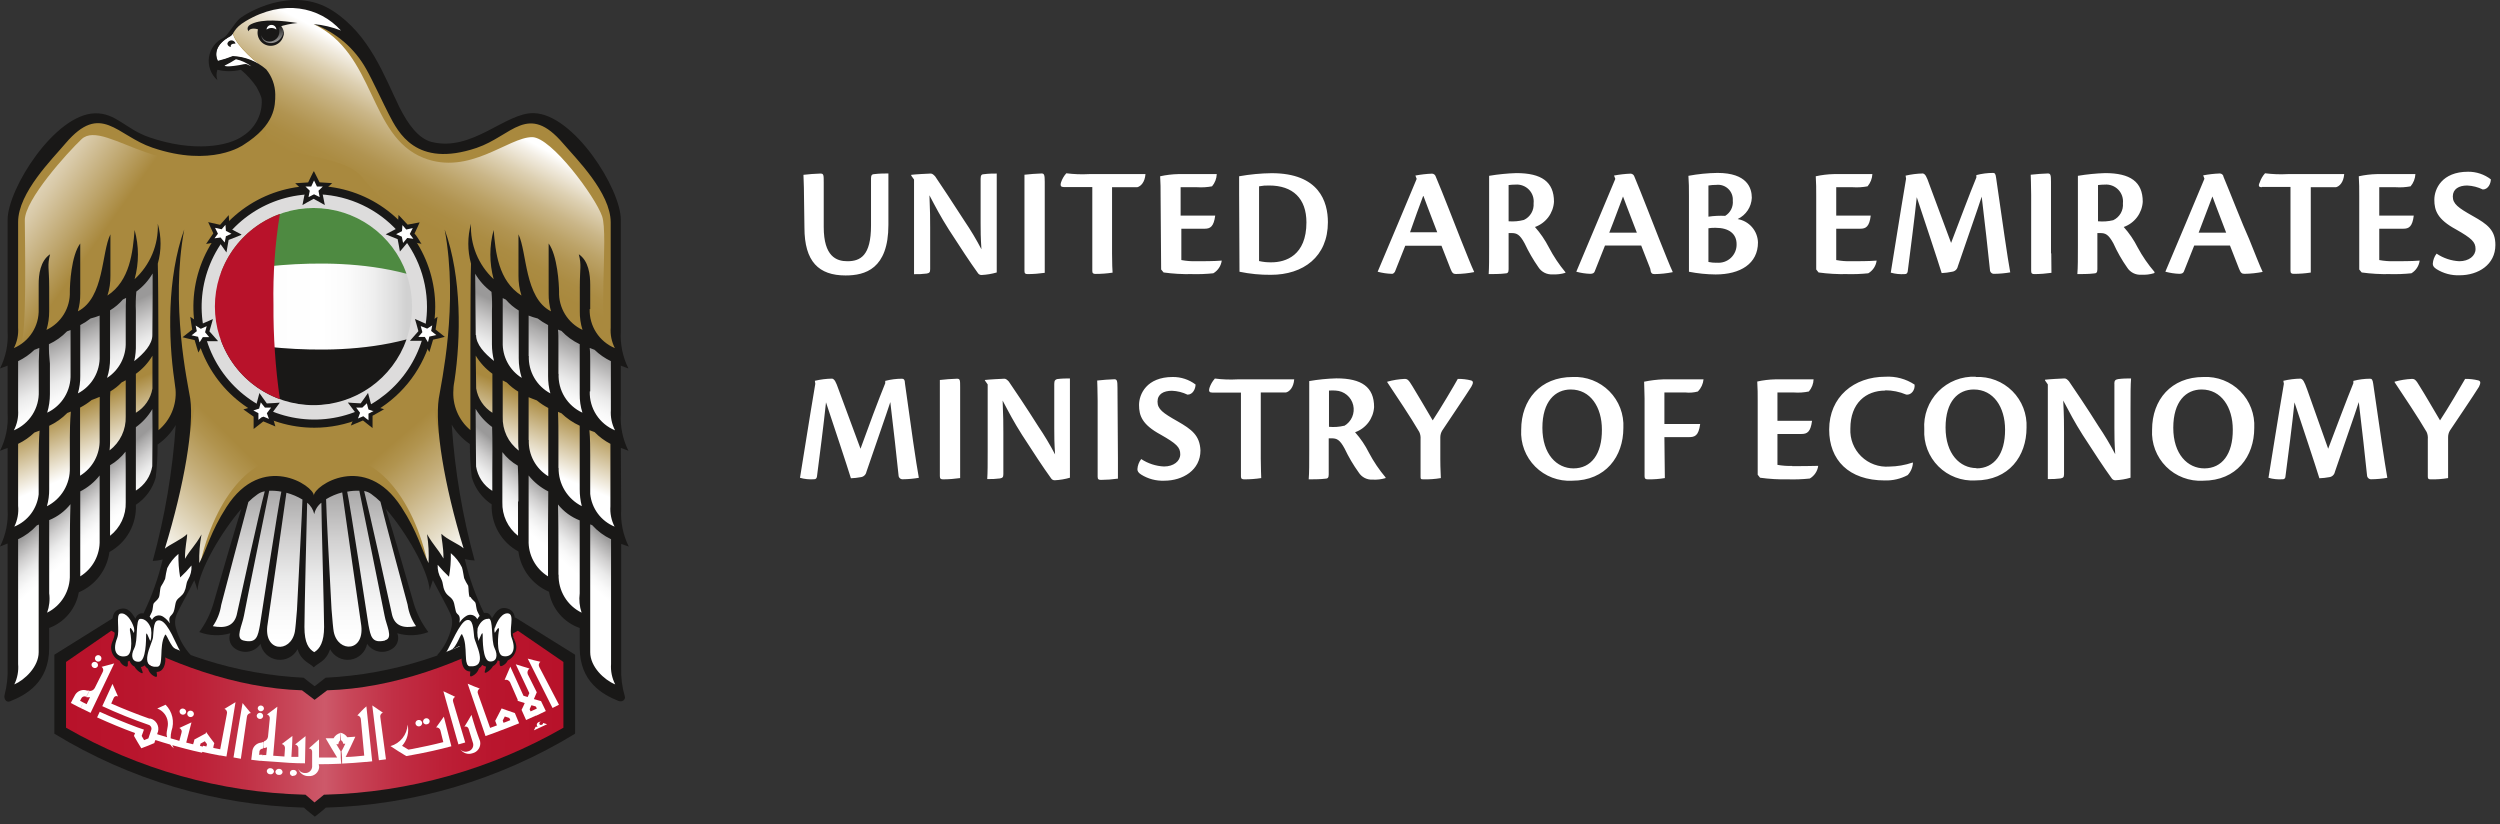
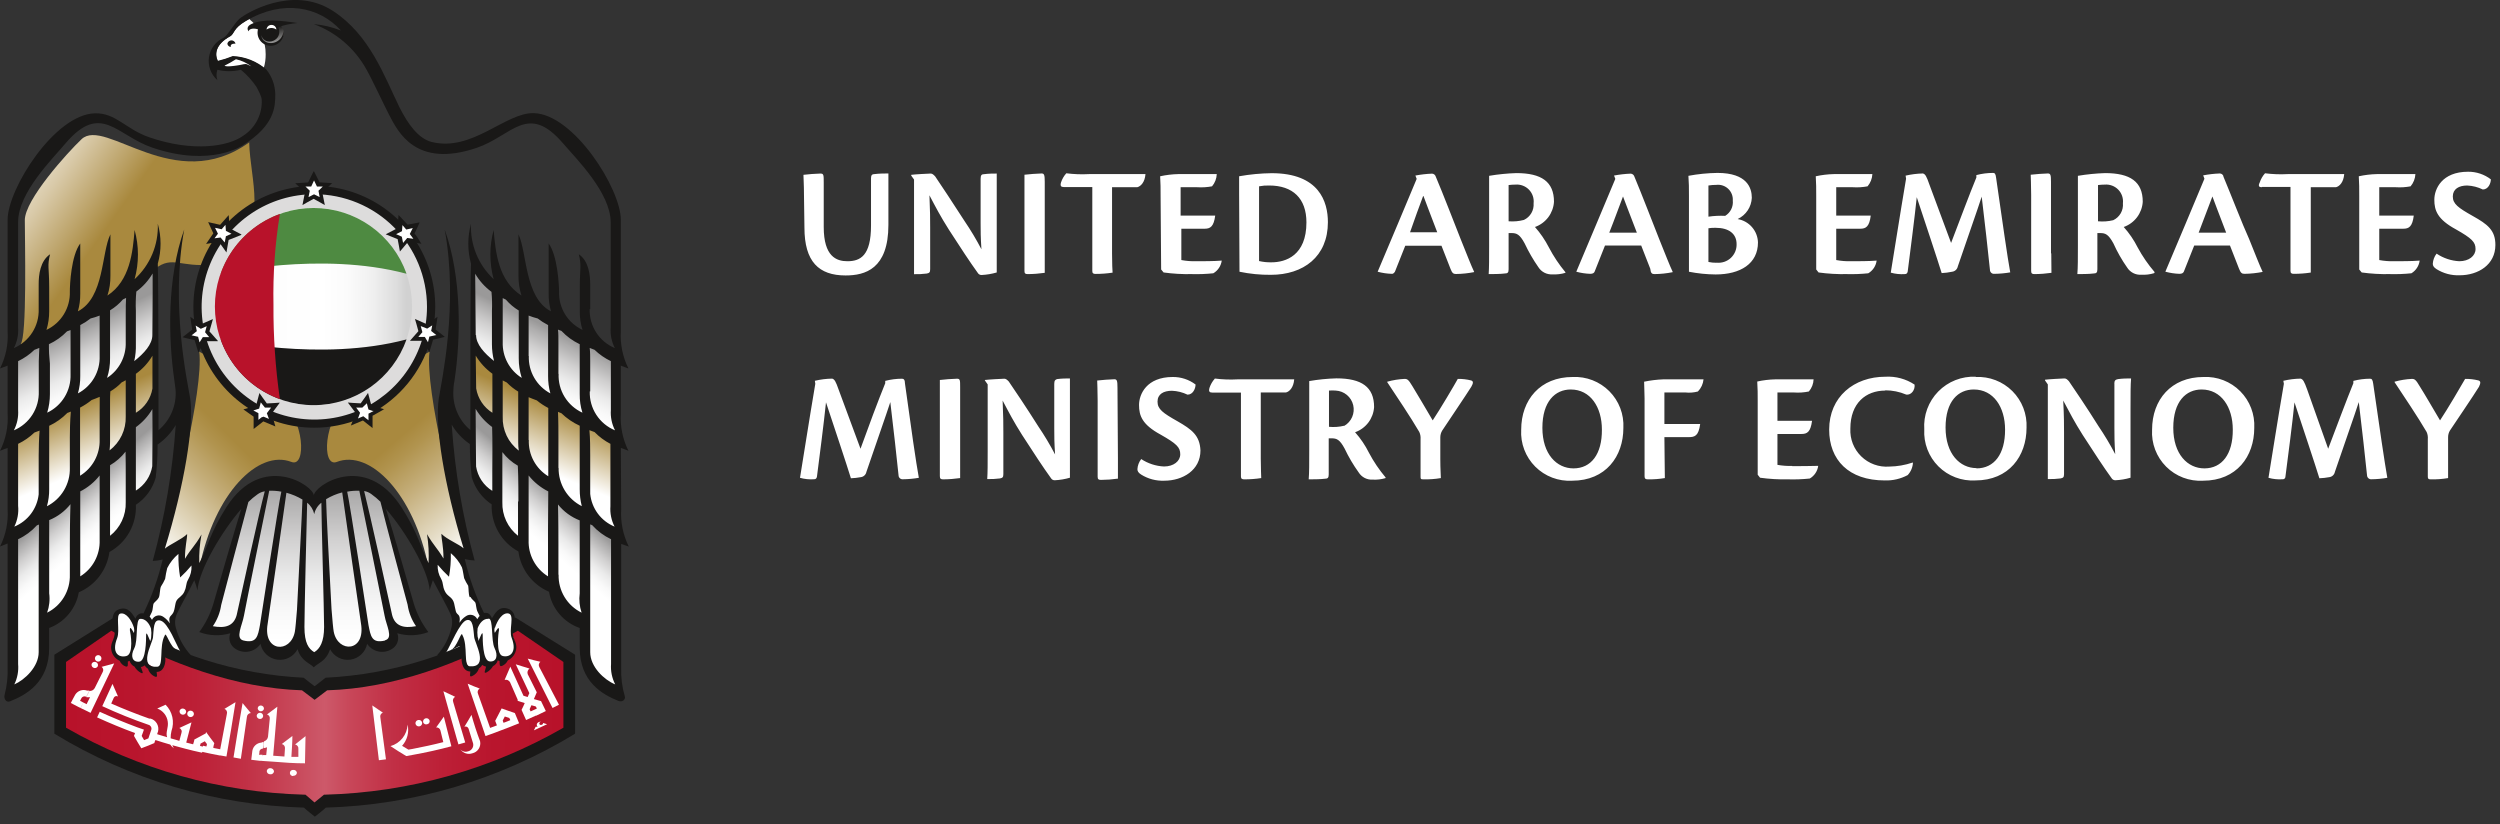
<svg xmlns="http://www.w3.org/2000/svg" width="276" height="91" viewBox="0 0 276 91" fill="none">
  <rect x="0" y="0" width="276" height="91" fill="#333333" stroke="none" />
  <path d="M56.92 68.19H56.82C50.551 72.17 43.356 74.454 35.94 74.82C35.59 75.11 34.73 75.76 34.73 75.76C34.73 75.76 33.87 75.11 33.52 74.82C26.104 74.453 18.91 72.169 12.64 68.19H12.55L6 72.28V81C14.316 86.073 23.813 88.885 33.55 89.16C33.88 89.48 34.76 90.16 34.76 90.16C34.76 90.16 35.65 89.48 35.97 89.16C45.697 88.882 55.183 86.069 63.49 81V72.28L56.92 68.19Z" fill="#191817" />
  <path d="M57.17 69.63C50.91 73.23 43.4 76 36.12 76.21L34.73 77.26L33.34 76.21C26.06 75.98 18.55 73.21 12.29 69.63L7.29 73.08V80.34C15.302 84.943 24.333 87.483 33.57 87.73H33.72L34.72 88.59L35.77 87.73H35.92C45.157 87.483 54.188 84.943 62.2 80.34V73.08L57.17 69.63Z" fill="url(#paint0_linear_3029_10)" />
  <path d="M25.42 4C23.77 4.92 23.68 6 24.05 6.77C24.612 6.633 25.163 6.455 25.7 6.24C26.942 6.3 28.136 6.739 29.12 7.5C29.265 7.013 29.335 6.508 29.33 6C29.338 5.254 29.178 4.515 28.863 3.839C28.548 3.162 28.086 2.564 27.51 2.09L27.13 2.3C25.72 3.11 25.89 3.69 25.42 4Z" fill="white" />
-   <path d="M68.24 39.19L68.09 38C67.791 34.676 67.721 31.334 67.88 28C68.043 24.945 67.351 21.904 65.88 19.22C64.51 16.79 62.04 13.61 59.05 13.22C56.31 12.85 54.5 15.28 51.96 15.95C49.16 16.69 47.55 16.62 44.96 14.7C43.88 13.7 40.12 5.8 39.08 4.19C38.556 3.306 37.854 2.539 37.02 1.938C36.185 1.338 35.235 0.916 34.23 0.7C31.85 0.15 27.59 1.13 26.69 2.28C26.07 3.08 25.69 2.95 25.69 3.51C25.69 4.51 27.58 6.45 29.19 7.51C27.97 7.61 29.82 10.38 29.54 11.07C29.26 11.76 29.3 15.29 25.26 16.07C22.612 16.601 19.88 16.536 17.26 15.88C14.72 15.21 12.7 12.88 9.96 13.27C6.96 13.67 4.71 16.73 3.33 19.16C1.859 21.844 1.167 24.884 1.33 27.94C1.494 31.274 1.423 34.616 1.12 37.94C1.12 38.34 1.03 38.74 0.98 39.15C0.98 39.02 14.98 31.71 15.41 31.29C16.04 30.67 16.33 30.29 17.05 29.52L17.11 48.37C17.11 48.37 19.34 45.47 19.93 46.07C20.29 46.43 18.8 56.3 17.55 60.93C17.85 60.93 19.55 59.93 19.76 60.06C19.97 60.19 19.91 62.53 20.02 62.74C20.18 62.47 20.77 61.39 21.24 61.52C21.71 61.65 21.75 62.89 21.75 63.27C22.15 62.39 22.49 61.19 22.93 60.33C23.37 59.47 24.37 57.94 25 57C25.46 56.28 27.44 54.18 28.59 53.82C30.08 53.34 33.94 53.75 34.59 55.75H34.85C35.94 53.02 39.73 52.92 41.65 54.41C43.12 55.887 44.415 57.528 45.51 59.3C45.94 60.14 47.15 62.43 47.51 63.3C47.51 62.93 47.51 61.63 47.93 61.51C48.35 61.39 48.99 62.46 49.16 62.73C49.26 62.52 49.16 60.18 49.41 60.05C49.66 59.92 51.33 60.93 51.63 60.92C50.57 56.743 49.832 52.49 49.42 48.2C49.29 46.446 49.29 44.685 49.42 42.93C49.54 45.34 49.82 45.93 52.08 48.41C52.08 47.8 52.28 31.28 52.08 29.56C52.81 30.29 52.99 30.83 53.72 31.33C56.12 32.92 68.28 39.06 68.24 39.19Z" fill="#A9893E" />
  <path d="M52.29 44.71C52.322 44.646 52.366 44.588 52.42 44.54C52.69 44.79 52.96 45.05 53.22 45.32C54.249 46.541 55.179 47.842 56 49.21C57.056 50.541 58.246 51.761 59.55 52.85C62.251 55.055 65.072 57.108 68 59C68.35 57.06 67.89 53.17 67.92 51.2C67.92 49.43 67.92 48.2 66.35 47.12C64.35 45.71 61.97 44.79 59.85 43.57C58 42.51 56.27 41.08 54.4 40C53.847 39.714 53.368 39.304 52.999 38.803C52.63 38.302 52.38 37.723 52.27 37.11C52.059 39.64 52.066 42.182 52.29 44.71Z" fill="url(#paint1_linear_3029_10)" />
  <path d="M17.09 44.71C17.062 44.646 17.021 44.588 16.97 44.54C16.697 44.794 16.427 45.054 16.16 45.32C15.123 46.544 14.181 47.845 13.34 49.21C12.29 50.544 11.104 51.764 9.8 52.85C7.097 55.053 4.277 57.106 1.35 59C0.99 57.06 1.45 53.17 1.43 51.2C1.43 49.43 1.43 48.2 3 47.12C5 45.71 7.37 44.79 9.5 43.57C11.39 42.51 13.12 41.08 15 40C15.555 39.715 16.036 39.306 16.407 38.805C16.779 38.304 17.029 37.724 17.14 37.11C17.346 39.64 17.329 42.183 17.09 44.71Z" fill="url(#paint2_linear_3029_10)" />
-   <path d="M41.92 54.31C40.51 52.9 37.01 52.55 34.69 55.43C32.38 52.55 28.87 52.9 27.46 54.31C27.2 55.73 23.46 68.21 22.92 69.52C24.83 70.08 24.78 69.78 26.05 69.42C26.3 72.96 28.45 70.86 28.93 70.42C30.6 73.42 32.16 71.58 33.02 70.22C33.02 71.33 33.5 71.88 34.69 72.74C35.89 71.88 36.37 71.33 36.37 70.22C37.23 71.58 38.79 73.44 40.46 70.42C40.94 70.9 43.09 73 43.34 69.42C44.6 69.78 44.55 70.08 46.47 69.52C46 68.21 42.19 55.73 41.92 54.31Z" fill="white" />
  <path d="M52.29 38.06C53.6 41.89 65.74 47.16 68.17 48.67C68.17 46.18 67.93 44.56 67.96 42.59C67.96 40.82 67.96 39.59 66.39 38.51C64.39 37.1 62.01 36.17 59.89 34.96C58 33.88 56.27 32.45 54.4 31.33C53.848 31.044 53.368 30.634 52.999 30.133C52.63 29.632 52.38 29.053 52.27 28.44C52.112 31.645 52.119 34.856 52.29 38.06Z" fill="white" />
  <path d="M52.29 51.471C52.29 53.241 53.55 54.641 54.89 55.751C54.89 56.751 55.5 59.411 57.66 60.251C57.779 61.246 58.159 62.192 58.761 62.993C59.363 63.794 60.167 64.421 61.09 64.811C61.09 66.681 63.38 68.321 64.6 68.581C63.75 74.521 67.32 76.301 68.17 76.841C68.17 74.341 67.93 64.081 67.96 62.111C67.96 60.341 67.96 59.111 66.39 58.031C60.17 53.431 54.53 46.941 52.15 44.141C51.998 46.584 52.045 49.035 52.29 51.471Z" fill="white" />
  <path d="M17.09 38.06C15.79 41.891 3.64 47.16 1.22 48.67C1.22 46.181 1.45 44.56 1.43 42.59C1.43 40.821 1.43 39.59 3 38.511C5 37.1 7.37 36.17 9.5 35.001C11.39 33.92 13.12 32.49 14.98 31.37C15.535 31.085 16.016 30.677 16.387 30.175C16.759 29.674 17.009 29.094 17.12 28.48C17.274 31.672 17.264 34.87 17.09 38.06Z" fill="white" />
  <path d="M17.09 51.471C17.09 53.241 15.84 54.641 14.5 55.751C14.45 56.751 13.88 59.411 11.72 60.251C11.601 61.244 11.223 62.189 10.622 62.99C10.022 63.79 9.221 64.418 8.3 64.811C8.3 66.681 6.01 68.321 4.78 68.581C5.63 74.521 2.07 76.301 1.22 76.841C1.22 74.341 1.45 64.081 1.43 62.111C1.43 60.341 1.43 59.111 3 58.031C9.21 53.431 14.86 46.941 17.24 44.141C17.385 46.584 17.335 49.035 17.09 51.471Z" fill="white" />
  <path d="M41.92 54.31C40.51 52.9 37.01 52.55 34.69 55.43C32.38 52.55 28.87 52.9 27.46 54.31C27.2 55.73 23.46 68.21 22.92 69.52C24.83 70.08 24.78 69.78 26.05 69.42C26.3 72.96 28.45 70.86 28.93 70.42C30.6 73.42 32.16 71.58 33.02 70.22C33.02 71.33 33.5 71.88 34.69 72.74C35.89 71.88 36.37 71.33 36.37 70.22C37.23 71.58 38.79 73.44 40.46 70.42C40.94 70.9 43.09 73 43.34 69.42C44.6 69.78 44.55 70.08 46.47 69.52C46 68.21 42.19 55.73 41.92 54.31Z" fill="url(#paint3_linear_3029_10)" />
  <path d="M52.29 38.06C53.6 41.89 65.74 47.16 68.17 48.67C68.17 46.18 67.93 44.56 67.96 42.59C67.96 40.82 67.96 39.59 66.39 38.51C64.39 37.1 62.01 36.17 59.89 34.96C58 33.88 56.27 32.45 54.4 31.33C53.848 31.044 53.368 30.634 52.999 30.133C52.63 29.632 52.38 29.053 52.27 28.44C52.112 31.645 52.119 34.856 52.29 38.06Z" fill="url(#paint4_linear_3029_10)" />
  <path d="M52.29 51.471C52.29 53.241 53.55 54.641 54.89 55.751C54.89 56.751 55.5 59.411 57.66 60.251C57.779 61.246 58.159 62.192 58.761 62.993C59.363 63.794 60.167 64.421 61.09 64.811C61.09 66.671 63.38 68.321 64.6 68.581C63.75 74.521 67.32 76.301 68.17 76.841C68.17 74.341 67.93 64.081 67.96 62.111C67.96 60.341 67.96 59.111 66.39 58.031C60.17 53.431 54.53 46.941 52.15 44.141C51.998 46.584 52.045 49.035 52.29 51.471Z" fill="url(#paint5_linear_3029_10)" />
  <path d="M17.09 38.06C15.79 41.891 3.64 47.16 1.22 48.67C1.22 46.181 1.45 44.56 1.43 42.59C1.43 40.821 1.43 39.59 3 38.511C5 37.1 7.37 36.17 9.5 35.001C11.39 33.92 13.12 32.49 14.98 31.37C15.535 31.085 16.016 30.677 16.387 30.175C16.759 29.674 17.009 29.094 17.12 28.48C17.274 31.672 17.264 34.87 17.09 38.06Z" fill="url(#paint6_linear_3029_10)" />
  <path d="M17.09 51.471C17.09 53.241 15.84 54.641 14.5 55.751C14.45 56.751 13.88 59.411 11.72 60.251C11.601 61.244 11.223 62.189 10.622 62.99C10.022 63.79 9.221 64.418 8.3 64.811C8.3 66.671 6.01 68.321 4.78 68.581C5.63 74.521 2.07 76.301 1.22 76.841C1.22 74.341 1.45 64.081 1.43 62.111C1.43 60.341 1.43 59.111 3 58.031C11.58 51.911 14.86 46.941 17.24 44.141C17.385 46.584 17.335 49.035 17.09 51.471Z" fill="url(#paint7_linear_3029_10)" />
  <path d="M20.21 62.93C20.21 62.35 20.48 60.78 19.84 60.3C19.44 60 18.41 60.87 17.58 61.38C19.05 56.78 22.51 43 22 38.83C25.135 40.429 28.144 42.264 31 44.32C33.6 46.19 33.87 51.65 32.18 51C28.5 49.57 23.66 54.51 22.03 62.62C21.65 61.61 21.31 60.84 20.21 62.93Z" fill="url(#paint8_linear_3029_10)" />
  <path d="M49.18 62.93C49.18 62.35 48.91 60.78 49.55 60.3C49.95 60 50.97 60.87 51.8 61.38C50.33 56.78 46.88 42.95 47.42 38.83C44.257 40.424 41.221 42.26 38.34 44.32C35.75 46.19 35.47 51.65 37.17 51C40.85 49.57 45.68 54.51 47.31 62.62C47.73 61.61 48.07 60.84 49.18 62.93Z" fill="url(#paint9_linear_3029_10)" />
  <path d="M27.51 15.72C19.29 21.65 11.63 12.88 9 15.37C7.42 16.87 2.74 22.05 2.74 24.3C2.74 26.55 3 37.26 2.27 38C4.51 38 15.76 31 16.4 30.32C18.61 28.11 19.34 29.25 22.16 29.26C23.16 28.55 24.37 28.05 25.5 27.4C29.64 24.85 27.61 19.84 27.51 15.72Z" fill="url(#paint10_linear_3029_10)" />
-   <path d="M66.47 23.87C65.72 21.71 60.86 15.14 58.75 15.14C56.12 15.14 51.82 19.44 46.75 17.43C40.66 15 41.47 5.87 34.61 2.66C35.909 3.072 37.181 3.563 38.42 4.13C35.11 -1.8 27.42 0.63 25.72 3.22C25.46 4.22 27.36 6.14 28.97 7.38C30.43 9.65 30.61 9.83 29.41 13.78C28.21 17.73 37.41 16.46 39.92 19.5C42.66 22.84 45.81 25.44 50.03 26.42C50.167 26.438 50.301 26.471 50.43 26.52C51.27 28.78 57.81 35.05 67.24 38.11C65.87 36.36 67.21 26 66.47 23.87Z" fill="url(#paint11_linear_3029_10)" />
  <path d="M12.78 72.121C12.889 72.279 13.041 72.403 13.218 72.478C13.396 72.552 13.591 72.574 13.78 72.541C13.959 72.516 14.141 72.516 14.32 72.541C14.5 72.541 14.67 73.161 14.91 73.211C15.15 73.261 15.79 73.211 16.01 73.211C16.42 73.211 16.76 73.711 17.18 73.731C17.356 73.722 17.524 73.654 17.657 73.538C17.789 73.422 17.879 73.264 17.91 73.091C18.02 72.661 17.85 71.251 18.26 70.921C18.57 71.173 18.905 71.394 19.26 71.581C19.49 71.661 20.11 71.921 20.26 71.991C20.41 72.061 19.08 69.901 19.03 69.481C18.88 68.031 20.16 66.131 20.54 65.311C20.71 64.931 21.13 63.481 21.29 63.071C21.45 62.661 21.59 61.681 21.21 61.941C19.77 62.941 20.15 60.531 19.68 60.621C18.58 60.841 18.31 62.621 18.05 63.521C17.52 65.098 16.833 66.619 16 68.061C15.74 67.911 15.25 68.061 14.87 68.701C14.44 68.211 13.98 67.501 13.32 67.551C12.46 67.631 12.8 68.911 12.88 69.441C12.88 69.801 12.56 71.141 12.61 71.441C12.637 71.626 12.674 71.809 12.72 71.991L12.78 72.121Z" fill="white" />
  <path d="M56.74 72.08C56.58 72.269 56.381 72.419 56.156 72.521C55.931 72.623 55.687 72.674 55.44 72.67C55.17 72.725 54.917 72.841 54.7 73.01C54.53 73.18 54.27 73.14 54.03 73.19C53.819 73.242 53.605 73.278 53.39 73.3C52.97 73.3 52.63 73.74 52.2 73.76C52.022 73.746 51.852 73.674 51.719 73.555C51.585 73.436 51.494 73.276 51.46 73.1C51.35 72.67 51.1 71.2 50.84 71.32C50.58 71.44 49.61 71.84 49.06 72.04C48.96 72.04 50.18 69.89 50.33 69.49C50.44 69.284 50.498 69.054 50.498 68.82C50.498 68.587 50.44 68.356 50.33 68.15C50.28 68.05 49.33 66.33 49.01 65.5C48.84 65.12 48.29 63.5 48.13 63.08C47.97 62.66 47.82 61.69 48.21 61.95C49.65 62.95 49.26 60.54 49.74 60.63C50.83 60.85 51.1 62.63 51.36 63.53C51.56 64.23 51.98 64.99 52.21 65.67C52.67 66.542 52.978 67.485 53.12 68.46C53.233 68.321 53.387 68.219 53.56 68.17C54.04 68.17 54.31 68.07 54.45 68.73C54.84 68.09 55.35 67.5 56.01 67.56C56.87 67.64 56.61 68.91 56.53 69.44C56.48 69.746 56.522 70.059 56.65 70.34C57.09 71.62 56.74 72.08 56.74 72.08Z" fill="white" />
  <path d="M31.35 3.6C31.309 3.94 31.145 4.253 30.889 4.48C30.633 4.708 30.302 4.833 29.96 4.833C29.618 4.833 29.287 4.708 29.031 4.48C28.775 4.253 28.611 3.94 28.57 3.6C28.611 3.26 28.775 2.947 29.031 2.72C29.287 2.493 29.618 2.367 29.96 2.367C30.302 2.367 30.633 2.493 30.889 2.72C31.145 2.947 31.309 3.26 31.35 3.6Z" fill="url(#paint12_linear_3029_10)" />
  <path d="M25.86 4.821H26C25.978 4.718 25.922 4.625 25.84 4.559C25.758 4.492 25.655 4.456 25.55 4.456C25.445 4.456 25.342 4.492 25.261 4.559C25.179 4.625 25.122 4.718 25.1 4.821C25.11 4.916 25.153 5.005 25.223 5.071C25.293 5.138 25.384 5.176 25.48 5.181C25.471 5.151 25.471 5.12 25.48 5.091C25.44 4.941 25.63 4.821 25.86 4.821Z" fill="#191817" />
  <path fill-rule="evenodd" clip-rule="evenodd" d="M28.84 3.861C29.22 5.231 31.34 4.511 30.72 2.991C31.409 2.755 32.124 2.604 32.85 2.541C31.1 2.271 29.05 2.051 27.78 2.641C27.16 2.921 27.34 3.301 27.43 3.461C27.53 3.121 28.09 3.101 28.48 3.241C28.426 3.448 28.418 3.664 28.457 3.875C28.496 4.085 28.581 4.284 28.707 4.458C28.832 4.632 28.994 4.775 29.181 4.879C29.369 4.982 29.577 5.043 29.791 5.056C30.004 5.07 30.218 5.036 30.417 4.957C30.616 4.878 30.795 4.756 30.942 4.6C31.088 4.443 31.198 4.256 31.263 4.053C31.328 3.849 31.348 3.633 31.32 3.421C31.09 5.121 28.91 5.121 28.84 3.861Z" fill="#191817" />
  <path fill-rule="evenodd" clip-rule="evenodd" d="M30.51 3.261C30.352 3.15 30.163 3.09 29.97 3.09C29.777 3.09 29.588 3.15 29.43 3.261C29.432 3.189 29.449 3.119 29.48 3.054C29.51 2.99 29.553 2.932 29.606 2.884C29.66 2.836 29.722 2.8 29.789 2.777C29.857 2.754 29.929 2.745 30 2.751C30.134 2.756 30.261 2.811 30.355 2.905C30.45 3 30.505 3.127 30.51 3.261Z" fill="white" />
  <path d="M68.54 49.45C68.87 49.57 69.16 49.67 69.38 49.77C68.745 48.494 68.455 47.074 68.54 45.65V40.37L69.38 40.68C68.745 39.407 68.455 37.99 68.54 36.57V24.26C68.54 20.85 63.34 12.6 58.93 12.49C55.8 12.41 52.14 16.8 47.64 15.67C46.2 15.29 45.06 13.75 44.1 11.84C42.43 8.42 40.82 3.84 36.75 1.2C32.24 -1.72 27.05 1.54 26.45 2.06C25.85 2.58 25.13 3.94 24.7 4.16C24.27 4.354 23.895 4.653 23.611 5.03C23.326 5.406 23.14 5.848 23.071 6.314C23.001 6.781 23.05 7.258 23.212 7.701C23.374 8.144 23.645 8.539 24 8.85C23.873 8.477 23.873 8.073 24 7.7C24.85 7.912 25.74 7.912 26.59 7.7C27.262 8.251 27.848 8.898 28.33 9.62C28.9 10.69 28.9 10.86 28.9 11.28C28.891 12.023 28.697 12.752 28.335 13.402C27.974 14.051 27.456 14.601 26.83 15C25.19 16.17 21.33 16.82 16.49 15.16C13.87 14.26 12.79 12.45 10.49 12.51C6.05 12.6 0.84 20.85 0.84 24.26V36.57C0.931 37.991 0.641 39.409 0 40.68L0.84 40.37V45.65C0.932 47.074 0.642 48.496 0 49.77C0.23 49.67 0.51 49.57 0.84 49.45V56.23C0.931 57.651 0.641 59.069 0 60.34L0.84 60V73.7C0.877 74.711 0.766 75.722 0.51 76.7C0.39 77.11 0.67 77.6 1.1 77.43C2.86 76.73 5.43 75.35 5.43 71.52V69.33C6.271 69.015 7.015 68.486 7.588 67.794C8.162 67.103 8.545 66.275 8.7 65.39C9.601 65.005 10.386 64.393 10.979 63.612C11.571 62.832 11.951 61.911 12.08 60.94C13.005 60.431 13.769 59.673 14.285 58.753C14.801 57.832 15.049 56.785 15 55.73C16.067 55.026 16.844 53.961 17.19 52.73C17.333 51.519 17.403 50.3 17.4 49.08C18.214 48.517 18.897 47.783 19.4 46.93C19.057 52.003 18.206 57.028 16.86 61.93C17.231 61.914 17.599 61.86 17.96 61.77C17.474 63.825 16.762 65.821 15.84 67.72C15.731 67.702 15.619 67.702 15.51 67.72C15.376 67.762 15.254 67.837 15.156 67.939C15.058 68.04 14.987 68.164 14.95 68.3C14.61 67.78 14.18 66.93 13.18 67.25C12.18 67.57 12.4 68.81 12.57 69.36C12.91 70.44 12.14 70.8 12.28 71.69C12.313 71.963 12.416 72.222 12.579 72.443C12.742 72.663 12.959 72.838 13.21 72.95C13.269 73.092 13.356 73.22 13.466 73.327C13.576 73.433 13.707 73.516 13.85 73.57C14.16 73.68 14.12 73.42 14.11 73.03L14.31 72.96C14.349 73.097 14.416 73.224 14.507 73.332C14.598 73.441 14.712 73.529 14.84 73.59C15.01 73.88 15.255 74.119 15.55 74.28C15.94 74.47 15.68 74.04 15.55 73.65C15.707 73.615 15.856 73.55 15.99 73.46C16.037 73.577 16.117 73.677 16.22 73.75C16.255 73.784 16.296 73.811 16.34 73.83C16.397 74.028 16.499 74.211 16.638 74.363C16.776 74.516 16.948 74.634 17.14 74.71C17.43 74.81 17.32 74.48 17.29 74.18C17.69 74.18 18.04 73.96 18.2 73.31C18.42 72.39 17.94 72.47 18.47 71.39C18.58 71.39 19.39 71.74 19.53 71.77C18.76 71.47 18.32 69.61 18.19 70.16C17.53 71.34 18.12 73.57 17.36 73.61C15.21 73.75 16.81 71.05 16.89 70.38C16.99 69.52 16.89 68.26 17.74 68.52C18.59 68.78 19.45 71.19 19.91 71.92C19.98 72.02 21.05 72.66 21.11 72.38C20.308 71.515 19.728 70.469 19.42 69.33C19.267 68.806 19.31 68.245 19.54 67.75C19.74 67.25 20.95 65.1 21.45 64.06C21.589 64.426 21.706 64.8 21.8 65.18C21.96 62.94 24.46 58.69 26.64 56.18C25.84 58.73 24.04 64.95 23.55 66.67C23.217 67.789 22.692 68.841 22 69.78C23.098 70.198 24.303 70.243 25.43 69.91C25.324 70.171 25.299 70.457 25.358 70.731C25.417 71.006 25.557 71.256 25.76 71.45C25.973 71.642 26.224 71.786 26.498 71.873C26.771 71.959 27.06 71.985 27.345 71.95C27.629 71.915 27.903 71.819 28.147 71.669C28.391 71.519 28.6 71.318 28.76 71.08C28.848 71.525 29.072 71.932 29.4 72.245C29.729 72.557 30.147 72.76 30.596 72.824C31.045 72.889 31.503 72.813 31.907 72.606C32.31 72.399 32.64 72.072 32.85 71.67C33.27 73 34.14 73.16 34.64 73.67C35.15 73.16 36.02 73 36.44 71.67C36.65 72.072 36.98 72.399 37.383 72.606C37.787 72.813 38.245 72.889 38.694 72.824C39.143 72.76 39.561 72.557 39.89 72.245C40.218 71.932 40.442 71.525 40.53 71.08C40.69 71.318 40.899 71.519 41.143 71.669C41.387 71.819 41.661 71.915 41.946 71.95C42.23 71.985 42.519 71.959 42.792 71.873C43.066 71.786 43.317 71.642 43.53 71.45C43.731 71.255 43.869 71.004 43.928 70.73C43.987 70.456 43.963 70.171 43.86 69.91C44.987 70.243 46.191 70.197 47.29 69.78C46.578 68.842 46.036 67.786 45.69 66.66C45.2 64.94 43.41 58.72 42.6 56.17C44.79 58.68 47.28 62.93 47.44 65.17C47.51 64.85 47.66 64.47 47.79 64.05C48.3 65.05 49.51 67.24 49.71 67.74C49.935 68.236 49.977 68.796 49.83 69.32C49.571 70.436 49.035 71.468 48.27 72.32C48.27 72.6 49.22 72.1 49.27 72C49.75 71.24 50.75 68.7 51.5 68.47C52.25 68.24 52.25 69.47 52.35 70.33C52.42 71 54.02 73.7 51.87 73.56C51.12 73.56 51.7 71.29 51.05 70.11C50.92 69.56 50.49 71.5 49.72 71.8C49.86 71.8 50.63 71.35 50.72 71.33C51.26 72.41 50.8 72.33 51.02 73.26C51.18 73.91 51.53 74.13 51.92 74.13C51.92 74.43 51.79 74.76 52.07 74.66C52.262 74.583 52.434 74.464 52.575 74.312C52.715 74.16 52.819 73.978 52.88 73.78C52.924 73.761 52.965 73.734 53 73.7C53.1 73.625 53.179 73.525 53.23 73.41C53.361 73.498 53.507 73.563 53.66 73.6C53.59 73.99 53.33 74.42 53.72 74.23C54.015 74.069 54.26 73.83 54.43 73.54C54.556 73.478 54.668 73.389 54.757 73.281C54.847 73.172 54.913 73.046 54.95 72.91L55.15 72.98C55.15 73.37 55.15 73.63 55.42 73.52C55.703 73.406 55.932 73.188 56.06 72.91C56.307 72.791 56.522 72.613 56.684 72.392C56.846 72.17 56.951 71.912 56.99 71.64C57.12 70.75 56.35 70.39 56.7 69.31C56.87 68.76 57.09 67.54 56.08 67.2C55.07 66.86 54.65 67.73 54.31 68.25C54.19 67.95 54.01 67.71 53.76 67.67C53.651 67.652 53.539 67.652 53.43 67.67C52.503 65.772 51.792 63.777 51.31 61.72C51.667 61.811 52.032 61.864 52.4 61.88C51.056 56.978 50.208 51.953 49.87 46.88C50.369 47.734 51.052 48.465 51.87 49.02C51.872 50.243 51.942 51.465 52.08 52.68C52.434 53.91 53.214 54.973 54.28 55.68C54.236 56.736 54.489 57.783 55.011 58.702C55.532 59.622 56.301 60.376 57.23 60.88C57.359 61.851 57.739 62.772 58.331 63.552C58.924 64.333 59.709 64.945 60.61 65.33C60.765 66.24 61.161 67.09 61.758 67.794C62.354 68.498 63.129 69.028 64 69.33V71.49C64 75.28 66.51 76.67 68.27 77.38C68.72 77.56 69.09 77.21 68.98 76.88C68.677 75.849 68.541 74.775 68.58 73.7V60.05C68.91 60.18 69.2 60.25 69.42 60.34C68.785 59.068 68.495 57.65 68.58 56.23L68.54 49.45ZM26.89 7.1C26.59 7.19 25.01 7.46 24.8 7.26C25.233 7.047 25.654 6.81 26.06 6.55C26.676 6.69 27.256 6.959 27.76 7.34C27.33 7.16 27.29 7 26.89 7.1ZM4.27 62.1V65.9C4.27 66.38 4.27 67.79 4.27 69.42V72C4.27 73.62 2.73 75.06 1.58 75.56C1.923 74.863 2.068 74.085 2 73.31V59.53C2.785 59.163 3.488 58.643 4.07 58L4.3 57.91C4.28 60.05 4.27 61.72 4.27 62.05V62.1ZM4.27 50.31C4.27 50.95 4.27 54.19 4.27 54.58C4.183 55.361 3.887 56.103 3.414 56.73C2.94 57.356 2.307 57.843 1.58 58.14C1.932 57.428 2.078 56.631 2 55.84V49C2.663 48.682 3.271 48.26 3.8 47.75L4.37 47.54C4.3 48.38 4.27 49.57 4.27 50.26V50.31ZM1.53 47.51C1.89 46.818 2.053 46.039 2 45.26V39.87C2.663 39.553 3.271 39.13 3.8 38.62L4.34 38.41C4.34 38.85 4.28 39.33 4.28 39.88V43.2C4.313 44.113 4.068 45.014 3.577 45.784C3.085 46.554 2.372 47.156 1.53 47.51ZM5.4 38C6.149 37.655 6.827 37.174 7.4 36.58L7.79 36.44C7.79 36.86 7.79 37.36 7.79 37.95V41.32C7.82 42.202 7.592 43.073 7.134 43.826C6.676 44.58 6.007 45.182 5.21 45.56C5.411 44.892 5.512 44.198 5.51 43.5V40.14C5.43 39.4 5.39 38.66 5.4 38ZM7.71 60.08V63.44C7.738 64.307 7.516 65.164 7.071 65.908C6.626 66.653 5.977 67.254 5.2 67.64C5.448 66.956 5.527 66.222 5.43 65.5V64.28V62.28C5.43 61.91 5.43 59.91 5.43 57.42C6.352 57.046 7.161 56.439 7.78 55.66C7.72 57.33 7.71 59.49 7.71 60.08ZM7.71 48.29V51.65C7.734 52.524 7.508 53.387 7.06 54.138C6.613 54.888 5.96 55.496 5.18 55.89C5.355 55.276 5.439 54.639 5.43 54V53.92C5.43 53.84 5.43 53.77 5.43 53.69V52.5V50.5C5.43 49.68 5.43 48.13 5.43 47.01C6.176 46.661 6.854 46.18 7.43 45.59L7.82 45.44C7.73 46.43 7.71 47.69 7.71 48.29ZM8.6 43.43C8.781 42.807 8.869 42.16 8.86 41.51V35.89C9.262 35.684 9.644 35.439 10 35.16C10.34 35.075 10.674 34.968 11 34.84C11 35.19 11 35.61 11 36.24V39.3C11.031 40.145 10.823 40.982 10.398 41.713C9.973 42.444 9.35 43.039 8.6 43.43ZM11 56.58V59.63C11.028 60.427 10.845 61.216 10.47 61.919C10.094 62.622 9.538 63.212 8.86 63.63V54.25C9.694 53.828 10.424 53.227 11 52.49C11 53.69 11 55.69 11 56.58ZM11 45.52V48.52C11.025 49.318 10.839 50.109 10.46 50.812C10.08 51.514 9.521 52.104 8.84 52.52C8.84 52.3 8.84 52.08 8.84 51.84V45C9.293 44.762 9.721 44.481 10.12 44.16C10.39 44.06 10.69 43.95 11.01 43.81C11 44.36 11 44.36 11 45.52ZM12.18 43.21C12.643 42.935 13.067 42.599 13.44 42.21L13.88 41.98V45.98C13.902 46.7 13.752 47.415 13.443 48.066C13.133 48.716 12.673 49.283 12.1 49.72C12.132 49.415 12.149 49.108 12.15 48.8V44.3C12.15 44 12.15 43.58 12.18 43.21ZM13.88 52.37V55.45C13.902 56.16 13.757 56.864 13.457 57.507C13.156 58.15 12.709 58.713 12.15 59.15V55.36C12.15 54.98 12.15 52.7 12.15 51.36C12.813 50.977 13.394 50.467 13.86 49.86C13.88 50.74 13.88 51.8 13.88 52.37ZM13.88 34.71V37.78C13.905 38.559 13.729 39.331 13.368 40.021C13.007 40.711 12.474 41.297 11.82 41.72C12.049 41.017 12.16 40.28 12.15 39.54V35C12.15 34.77 12.15 34.51 12.15 34.26C12.685 33.939 13.164 33.534 13.57 33.06L13.92 32.89C13.89 33.34 13.88 33.92 13.88 34.71ZM16.81 51.47C16.718 52.022 16.509 52.548 16.197 53.012C15.885 53.476 15.476 53.867 15 54.16V52C15 51.47 15 48.56 15 47.16C15.739 46.627 16.359 45.946 16.82 45.16C16.86 47.49 16.81 50.81 16.81 51.47ZM15 41.27C15.742 40.738 16.366 40.057 16.83 39.27C16.83 40.93 16.83 42.46 16.83 42.89C16.737 43.443 16.525 43.969 16.209 44.431C15.893 44.894 15.481 45.283 15 45.57V42.51C15 42.16 15 41.71 15 41.27ZM16.82 37C16.82 38 15.92 39 14.82 39.87C14.959 39.257 15.019 38.629 15 38V34.31C14.967 33.603 14.984 32.895 15.05 32.19C15.779 31.652 16.391 30.972 16.85 30.19C16.87 32.62 16.82 36.3 16.82 37ZM14.34 69.58C14.42 69.91 14.8 72.22 13.94 72.43C13.08 72.64 12.29 72.07 12.94 70.43C13.26 69.59 12.75 67.86 13.28 67.74C13.97 67.58 14.57 68.58 14.79 69.31C14.833 69.501 14.833 69.699 14.79 69.89C14.6 69.57 14.32 69 14.34 69.58ZM16.69 70.31C16.69 70.48 16.63 70.64 16.59 70.79C16.43 70.45 16.13 69.54 16.13 70.14C16.13 70.56 16.13 72.98 15.37 73.05C14.61 73.12 14.37 72.43 14.82 71.58C15.27 70.73 14.92 68.36 15.48 68.32C16.04 68.28 16.48 68.82 16.67 69.39C16.719 69.695 16.726 70.004 16.69 70.31ZM20.36 65.31C20.11 65.84 19.7 65.95 19.49 66.31C19.28 66.67 19.34 67.47 19 67.82C18.66 68.17 18.65 68.25 18.74 68.82C18.563 68.537 18.328 68.295 18.05 68.11C17.95 68.034 17.834 67.982 17.711 67.957C17.587 67.932 17.46 67.935 17.338 67.966C17.216 67.997 17.103 68.054 17.006 68.135C16.91 68.215 16.832 68.316 16.78 68.43C16.706 68.302 16.619 68.181 16.52 68.07C16.605 67.918 16.681 67.761 16.75 67.6C16.91 67.26 16.86 66.77 16.98 66.6C17.1 66.43 17.39 66.25 17.53 65.97C17.67 65.69 17.63 65.06 17.77 64.75C17.946 64.483 18.1 64.202 18.23 63.91C18.286 63.51 18.363 63.113 18.46 62.72C18.761 62.117 19.183 61.582 19.7 61.15C19.679 62.021 19.743 62.892 19.89 63.75C20.337 63.34 20.754 62.898 21.14 62.43C21.175 62.98 21.042 63.527 20.76 64C20.49 64.48 20.62 64.76 20.36 65.28V65.31ZM23.48 69.16C23.973 68.454 24.295 67.643 24.42 66.79C24.62 65.95 26.87 57.53 27.42 55.42C27.728 55.112 28.063 54.831 28.42 54.58C28.658 54.403 28.936 54.286 29.23 54.24C28.66 56.34 26.54 66 26.13 67.9C25.8 69.13 24.84 69.39 23.48 69.13V69.16ZM28.7 69C28.47 70.25 28.34 71.07 26.87 70.71C25.93 70.48 26.75 69.01 26.93 67.98C27.11 66.95 29.38 55.88 29.72 54.18C30.169 54.161 30.619 54.194 31.06 54.28C30.77 55.46 28.71 68.93 28.7 69ZM32.79 67.28C32.69 68.52 32.61 69.44 32.55 69.75C32.08 72.17 29 72 29.55 68.86C29.69 68.02 31.28 56.77 31.62 54.4C32.242 54.566 32.838 54.818 33.39 55.15C33.36 56.39 33 63 32.79 67.25V67.28ZM34.69 72C34.08 71.63 33.61 71 33.61 69.22C33.61 67.44 33.86 57.22 33.91 55.5C34.309 55.817 34.584 56.262 34.69 56.76C34.796 56.26 35.076 55.813 35.48 55.5C35.48 57.17 35.78 67.58 35.78 69.22C35.78 70.86 35.31 71.64 34.69 72ZM36.84 69.71C36.78 69.41 36.7 68.48 36.6 67.25C36.37 63.04 36.02 56.37 36 55.11C36.553 54.774 37.153 54.521 37.78 54.36C38.12 56.73 39.71 67.98 39.85 68.82C40.39 72 37.3 72.14 36.84 69.72V69.71ZM42.52 70.71C41.05 71.07 40.92 70.25 40.68 69C40.68 69 38.62 55.49 38.33 54.28C38.771 54.194 39.221 54.161 39.67 54.18C39.97 55.67 42.31 67.18 42.46 67.98C42.63 69 43.46 70.45 42.52 70.68V70.71ZM45 66.76C45.122 67.612 45.44 68.423 45.93 69.13C44.57 69.39 43.61 69.13 43.29 67.9C42.88 65.96 40.75 56.34 40.2 54.21C40.491 54.256 40.766 54.373 41 54.55C41.355 54.804 41.689 55.085 42 55.39C42.51 57.5 44.77 65.92 45 66.76ZM54.65 69.29C54.87 68.57 55.46 67.57 56.15 67.73C56.84 67.89 56.15 69.58 56.49 70.42C57.13 72.07 56.24 72.62 55.49 72.42C54.74 72.22 55.01 69.9 55.09 69.57C55.09 69.03 54.83 69.57 54.63 69.87C54.565 69.683 54.561 69.48 54.62 69.29H54.65ZM53.94 68.29C54.49 68.29 54.19 70.72 54.6 71.55C55.01 72.38 54.83 73.1 54.05 73.02C53.27 72.94 53.29 70.53 53.29 70.11C53.29 69.51 52.99 70.42 52.82 70.76C52.82 70.607 52.79 70.447 52.73 70.28C52.688 69.975 52.688 69.665 52.73 69.36C52.93 68.82 53.35 68.28 53.91 68.32L53.94 68.29ZM51.94 65.9C52.08 66.18 52.4 66.38 52.48 66.53C52.56 66.68 52.56 67.21 52.72 67.53C52.789 67.691 52.865 67.848 52.95 68C52.848 68.109 52.761 68.23 52.69 68.36C52.638 68.246 52.56 68.145 52.464 68.065C52.367 67.984 52.254 67.927 52.132 67.896C52.01 67.865 51.883 67.862 51.759 67.887C51.636 67.912 51.52 67.965 51.42 68.04C51.14 68.222 50.904 68.465 50.73 68.75C50.81 68.15 50.73 67.96 50.47 67.75C50.21 67.54 50.26 66.67 49.98 66.24C49.7 65.81 49.36 65.79 49.1 65.24C48.84 64.69 48.97 64.44 48.71 63.92C48.425 63.448 48.289 62.901 48.32 62.35C48.709 62.816 49.126 63.257 49.57 63.67C49.725 62.813 49.792 61.941 49.77 61.07C50.288 61.5 50.707 62.035 51 62.64C51.1 62.91 51.2 63.7 51.24 63.83C51.367 64.122 51.518 64.403 51.69 64.67C51.75 65 51.71 65.64 51.86 65.93L51.94 65.9ZM52 43C52 43.07 52 43.13 52 43.19C51.994 43.127 51.994 43.063 52 43ZM54.35 52V54.19C53.876 53.897 53.471 53.505 53.162 53.041C52.853 52.576 52.648 52.051 52.56 51.5C52.56 50.84 52.51 47.5 52.51 45.14C52.975 45.924 53.594 46.604 54.33 47.14C54.39 48.54 54.35 51.45 54.35 52ZM52.52 39.26C52.992 40.045 53.618 40.725 54.36 41.26C54.36 41.7 54.36 42.15 54.36 42.5V45.57C53.888 45.275 53.484 44.882 53.175 44.418C52.866 43.954 52.66 43.43 52.57 42.88C52.56 42.46 52.54 40.93 52.52 39.26ZM52.52 37C52.52 36.3 52.47 32.62 52.46 30.22C52.919 31.002 53.531 31.682 54.26 32.22C54.326 32.925 54.343 33.633 54.31 34.34V38C54.309 38.624 54.386 39.246 54.54 39.85C53.46 39 52.56 38 52.56 37H52.52ZM57.19 55.36V59.15C56.631 58.713 56.184 58.15 55.883 57.507C55.583 56.864 55.438 56.16 55.46 55.45V52.37C55.46 51.8 55.46 50.74 55.46 49.91C55.924 50.52 56.505 51.03 57.17 51.41C57.24 52.7 57.23 55 57.23 55.36H57.19ZM55.5 46V42.92C55.5 42.57 55.5 42.27 55.5 42L55.95 42.23C56.326 42.616 56.749 42.952 57.21 43.23C57.21 43.6 57.21 43.98 57.21 44.32V48.83C57.209 49.138 57.229 49.445 57.27 49.75C56.697 49.312 56.236 48.743 55.928 48.091C55.62 47.438 55.474 46.721 55.5 46ZM55.5 37.79V34.71C55.5 33.92 55.5 33.34 55.5 32.91L55.85 33.08C56.256 33.554 56.735 33.959 57.27 34.28C57.27 34.54 57.27 34.79 57.27 35.02V39.54C57.264 40.28 57.376 41.016 57.6 41.72C56.937 41.304 56.394 40.721 56.026 40.03C55.657 39.339 55.476 38.563 55.5 37.78V37.79ZM60.5 58.4V63.63C59.822 63.212 59.266 62.622 58.891 61.919C58.515 61.216 58.331 60.427 58.36 59.63V56.58C58.36 55.69 58.36 53.69 58.36 52.49C58.947 53.228 59.687 53.829 60.53 54.25L60.5 58.4ZM58.36 48.58V45.58C58.36 44.42 58.36 44.42 58.36 43.85C58.68 43.99 58.99 44.1 59.26 44.2C59.652 44.525 60.078 44.806 60.53 45.04V51.9C60.53 52.14 60.53 52.36 60.53 52.58C59.848 52.163 59.289 51.572 58.911 50.867C58.533 50.162 58.35 49.369 58.38 48.57L58.36 48.58ZM58.36 39.31V36.24C58.36 35.61 58.36 35.19 58.36 34.84C58.686 34.968 59.02 35.075 59.36 35.16C59.721 35.438 60.106 35.682 60.51 35.89V41.51C60.503 42.159 60.587 42.805 60.76 43.43C60.016 43.034 59.399 42.437 58.978 41.706C58.557 40.976 58.35 40.142 58.38 39.3L58.36 39.31ZM61.65 63.45V60.08C61.65 59.49 61.65 57.33 61.6 55.69C62.231 56.478 63.059 57.085 64 57.45C64 59.94 64 61.94 64 62.31V64.31V65.5C63.906 66.22 63.978 66.952 64.21 67.64C63.429 67.257 62.774 66.658 62.324 65.913C61.873 65.168 61.646 64.31 61.67 63.44L61.65 63.45ZM61.65 51.66V48.29C61.65 47.69 61.65 46.43 61.6 45.47L61.98 45.62C62.57 46.192 63.253 46.659 64 47C64 48.12 64 49.67 64 50.49V52.49V54C63.998 54.634 64.075 55.266 64.23 55.88C63.449 55.487 62.794 54.882 62.341 54.134C61.888 53.386 61.656 52.525 61.67 51.65L61.65 51.66ZM61.65 41.28V37.9C61.65 37.31 61.65 36.81 61.6 36.39L61.98 36.53C62.557 37.141 63.242 37.639 64 38C64 38.71 64 39.45 64 40.19V43.5C63.988 44.199 64.09 44.894 64.3 45.56C63.485 45.188 62.8 44.58 62.331 43.816C61.863 43.052 61.633 42.166 61.67 41.27L61.65 41.28ZM65.16 72V69.42C65.16 67.79 65.16 66.42 65.16 65.9V62.05C65.16 61.72 65.16 60.05 65.16 57.89L65.38 57.98C65.965 58.629 66.671 59.155 67.46 59.53V73.31C67.404 74.088 67.563 74.867 67.92 75.56C66.7 75.06 65.16 73.62 65.16 72ZM65.16 54.53C65.16 54.14 65.16 50.9 65.16 50.26C65.16 49.62 65.16 48.38 65.07 47.49L65.64 47.7C66.15 48.224 66.741 48.663 67.39 49V55.89C67.334 56.668 67.493 57.447 67.85 58.14C67.116 57.839 66.478 57.344 66.004 56.708C65.531 56.072 65.239 55.319 65.16 54.53ZM65.16 43.21V39.88C65.16 39.33 65.16 38.88 65.1 38.41L65.64 38.62C66.169 39.13 66.777 39.553 67.44 39.87V45.26C67.384 46.038 67.543 46.817 67.9 47.51C67.053 47.163 66.332 46.565 65.833 45.796C65.334 45.028 65.082 44.126 65.11 43.21H65.16ZM65.16 34.12V32.91C65.16 32.31 65.16 31.72 65.16 31.44C65.16 30.3 64.98 28.8 63.9 28.07C64.22 29.34 64.01 29.56 64.01 31.7V34.36C63.997 35.059 64.099 35.755 64.31 36.42C63.511 36.047 62.84 35.446 62.38 34.694C61.919 33.942 61.69 33.072 61.72 32.19C61.72 31.41 61.54 28.19 60.57 26.88V32.43C60.562 33.086 60.65 33.74 60.83 34.37C57.9 32.88 58.19 27.83 57.24 25.87C57.24 27.57 57.24 28.76 57.24 30.45C57.234 31.19 57.346 31.926 57.57 32.63C55 31 54.7 27.79 54.5 25.39C54.015 27.168 54.015 29.043 54.5 30.82C53.663 30.043 53.006 29.093 52.574 28.036C52.143 26.979 51.947 25.841 52 24.7C51.602 26.143 51.602 27.667 52 29.11C51.91 30.99 51.93 45.86 51.93 47.48C51.283 46.938 50.775 46.248 50.45 45.468C50.124 44.688 49.991 43.842 50.06 43C50.06 42.63 50.13 42.29 50.18 42C50.87 37.36 51.01 30.67 49.09 25.33C50.64 33.68 48.71 42.27 48.44 44C48 47 49 53.44 51.18 60.54C50.76 60.12 49.31 59.54 48.73 58.93C48.73 59.57 48.96 60.26 48.96 61.66C48.21 60.41 47.96 60.35 47.14 58.97C47.311 60.024 47.368 61.094 47.31 62.16C46.54 60.69 46.12 58.75 44.31 55.98C40.31 49.81 34.65 53.63 34.65 54.71C34.65 53.63 28.95 49.81 25 55.98C23.22 58.75 22.81 60.69 22 62.16C21.966 61.101 22.05 60.041 22.25 59C21.46 60.38 21.17 60.44 20.42 61.69C20.42 60.29 20.66 59.6 20.66 58.96C20.08 59.54 18.66 60.15 18.2 60.57C20.38 53.44 21.43 47 21 44C20.72 42.27 18.79 33.68 20.34 25.33C18.43 30.67 18.57 37.33 19.25 42C19.3 42.33 19.34 42.68 19.38 43C19.449 43.844 19.314 44.693 18.987 45.474C18.66 46.256 18.15 46.947 17.5 47.49C17.5 45.87 17.5 31.02 17.42 29.11C17.827 27.669 17.827 26.142 17.42 24.7C17.466 25.845 17.261 26.987 16.818 28.044C16.376 29.101 15.708 30.049 14.86 30.82C15.351 29.044 15.351 27.167 14.86 25.39C14.66 27.79 14.37 30.99 11.86 32.63C12.089 31.927 12.2 31.19 12.19 30.45C12.19 28.76 12.19 27.57 12.19 25.87C11.19 27.87 11.53 32.87 8.6 34.37C8.78 33.74 8.868 33.086 8.86 32.43V26.88C7.86 28.21 7.71 31.41 7.71 32.19C7.74 33.07 7.511 33.94 7.053 34.691C6.594 35.443 5.926 36.044 5.13 36.42C5.332 35.752 5.433 35.058 5.43 34.36V31.7C5.43 29.56 5.2 29.34 5.53 28.07C4.45 28.8 4.26 30.3 4.27 31.44V32.91V34.12C4.302 35.032 4.058 35.931 3.569 36.7C3.08 37.47 2.369 38.073 1.53 38.43C1.89 37.738 2.053 36.959 2 36.18V24.52C2 21.25 5.82 17.52 7.24 15.82C11.16 11.23 12.87 14.96 16.82 16.3C23.37 18.53 26.87 16 26.87 16C30.38 13.79 30.39 11.71 30.39 10.41C30.375 9.407 30.022 8.439 29.39 7.66C28.363 6.766 27.061 6.247 25.7 6.19C25.163 6.406 24.612 6.583 24.05 6.72C23.68 6 23.77 4.87 25.42 4C25.89 3.74 25.72 3.16 27.13 2.33C31.25 -0.13 35.28 0.75 37.64 3.37C36.679 2.992 35.669 2.752 34.64 2.66C37.114 3.576 39.175 5.351 40.45 7.66C41.07 8.74 42.45 11.71 42.95 12.66C43.95 14.58 45.9 18.59 52.61 16.33C56.55 14.99 58.26 11.26 62.18 15.85C63.6 17.51 67.42 21.28 67.42 24.55V36.18C67.364 36.958 67.523 37.737 67.88 38.43C67.034 38.078 66.316 37.477 65.82 36.708C65.323 35.938 65.072 35.036 65.1 34.12H65.16Z" fill="#191817" />
  <path d="M26.05 6.54C25.644 6.8 25.223 7.037 24.79 7.25C25 7.45 26.58 7.18 26.88 7.09C27.28 7.01 27.32 7.15 27.74 7.32C27.238 6.944 26.662 6.678 26.05 6.54Z" fill="white" />
  <path d="M47.52 33.86C47.52 36.394 46.768 38.871 45.36 40.978C43.952 43.084 41.951 44.726 39.61 45.696C37.269 46.665 34.692 46.918 32.207 46.423C29.722 45.928 27.439 44.707 25.648 42.914C23.857 41.122 22.638 38.838 22.145 36.353C21.652 33.867 21.907 31.291 22.878 28.951C23.849 26.61 25.492 24.61 27.6 23.204C29.708 21.797 32.186 21.048 34.72 21.05C38.116 21.052 41.371 22.403 43.772 24.805C46.172 27.207 47.52 30.464 47.52 33.86Z" fill="#DDDCDC" />
  <path d="M45.49 33.85C45.491 35.278 45.211 36.693 44.665 38.013C44.12 39.333 43.319 40.532 42.31 41.543C41.3 42.553 40.102 43.355 38.782 43.901C37.463 44.448 36.048 44.73 34.62 44.73C33.351 44.733 32.091 44.509 30.9 44.07C29.028 43.391 27.378 42.211 26.131 40.659C24.883 39.108 24.085 37.243 23.824 35.269C23.563 33.295 23.848 31.287 24.65 29.464C25.451 27.641 26.737 26.073 28.368 24.931C29.999 23.788 31.912 23.115 33.899 22.985C35.886 22.855 37.87 23.273 39.636 24.193C41.402 25.113 42.882 26.5 43.914 28.202C44.946 29.905 45.491 31.859 45.49 33.85Z" fill="url(#paint13_linear_3029_10)" />
  <path d="M44.88 30.221C35.39 27.691 24.36 30.221 24.36 30.221C25.109 28.098 26.498 26.26 28.336 24.959C30.173 23.659 32.369 22.961 34.62 22.961C36.871 22.961 39.067 23.659 40.904 24.959C42.742 26.26 44.131 28.098 44.88 30.221Z" fill="#4E8A41" />
  <path d="M44.88 37.471C35.39 40.001 24.36 37.471 24.36 37.471C25.109 39.593 26.498 41.432 28.336 42.732C30.173 44.032 32.369 44.73 34.62 44.73C36.871 44.73 39.067 44.032 40.904 42.732C42.742 41.432 44.131 39.593 44.88 37.471Z" fill="#191817" />
  <path d="M30.19 33.62C30.166 37.117 30.403 40.61 30.9 44.07C28.798 43.309 26.981 41.919 25.697 40.088C24.413 38.258 23.724 36.076 23.724 33.84C23.724 31.605 24.413 29.423 25.697 27.593C26.981 25.762 28.798 24.372 30.9 23.61C30.362 26.919 30.124 30.269 30.19 33.62Z" fill="#B8122A" />
  <path d="M34.7 47.221C32.059 47.221 29.478 46.437 27.282 44.97C25.087 43.503 23.375 41.417 22.365 38.977C21.355 36.537 21.091 33.852 21.607 31.262C22.123 28.672 23.396 26.294 25.264 24.427C27.132 22.561 29.512 21.29 32.102 20.776C34.692 20.262 37.377 20.528 39.816 21.54C42.255 22.552 44.339 24.264 45.805 26.461C47.271 28.658 48.052 31.24 48.05 33.88C48.045 37.419 46.636 40.81 44.133 43.311C41.631 45.812 38.238 47.218 34.7 47.221ZM34.7 21.441C32.24 21.441 29.835 22.17 27.789 23.537C25.743 24.904 24.149 26.847 23.207 29.12C22.265 31.393 22.019 33.894 22.499 36.307C22.979 38.721 24.164 40.937 25.904 42.677C27.643 44.417 29.86 45.602 32.273 46.081C34.686 46.562 37.188 46.315 39.461 45.374C41.734 44.432 43.677 42.838 45.044 40.792C46.41 38.746 47.14 36.341 47.14 33.88C47.138 30.582 45.826 27.419 43.494 25.087C41.161 22.755 37.999 21.443 34.7 21.441Z" fill="#191817" />
  <path d="M42.44 45.19L41 44.77L40.63 43.38C40.63 43.38 40.01 44.29 39.82 44.53C39.51 44.53 38.4 44.44 38.4 44.44L39.28 45.61C39.17 45.91 38.73 46.98 38.73 46.98L40.07 46.42L41.13 47.26C41.13 47.26 41.13 46.09 41.13 45.9C41.4 45.76 42.38 45.19 42.38 45.19" fill="#191817" />
  <path d="M41.32 45.37H41.16L40.68 45.211L40.6 44.92L40.5 44.52L40 45.001H39.32L39.75 45.571L39.62 45.941L39.52 46.2L39.76 46.1L40.11 45.95L40.68 46.401V45.67L41.25 45.37" fill="white" />
  <path d="M30.88 44.451C30.88 44.451 29.77 44.541 29.46 44.541C29.27 44.301 28.64 43.391 28.64 43.391L28.27 44.781L26.87 45.201L28 46.001C28 46.191 28 47.361 28 47.361L29.07 46.521L30.4 47.081C30.4 47.081 30.11 46.001 30 45.651L30.87 44.481" fill="#191817" />
  <path d="M29.68 45.33L29.93 45H29.25L29 44.69L28.79 44.42L28.61 45.11L28.29 45.21L27.97 45.32L28.53 45.62V46.35L28.88 46.07L29.1 46L29.53 46.18L29.69 46.25L29.56 45.89L29.46 45.62L29.68 45.33Z" fill="white" />
  <path d="M26.67 25.89L25.36 25.21L25.25 23.75L24.3 24.82L22.98 24.52C22.98 24.52 23.41 25.47 23.55 25.76C23.37 26.01 22.75 26.93 22.75 26.93C22.75 26.93 23.86 26.74 24.17 26.7L25 27.87C25 27.87 25.18 26.79 25.24 26.49C25.54 26.36 26.57 25.96 26.58 25.96" fill="#191817" />
  <path d="M36.71 20.22L35.28 20.13C35.14 19.84 34.67 18.92 34.67 18.92H34.62C34.62 18.92 34.15 19.85 34.02 20.14L32.59 20.23L33.67 21.23L33.39 22.64C33.39 22.64 34.34 22.09 34.62 21.95C34.9 22.09 35.86 22.64 35.86 22.64L35.58 21.23L36.66 20.23" fill="#191817" />
  <path d="M35.62 20.59H34.99L34.67 19.92L34.36 20.59H33.72L34.2 21.06L34.06 21.76L34.67 21.45L35.29 21.76L35.16 21.06L35.64 20.59" fill="white" />
  <path d="M46.57 27C46.57 27 46 26 45.76 25.791C45.91 25.5 46.33 24.55 46.33 24.55L45 24.8L44 23.73L43.88 25.191L42.58 25.87C42.58 25.87 43.58 26.27 43.9 26.401C43.97 26.701 44.15 27.77 44.15 27.77L45.07 26.68C45.38 26.68 46.49 26.91 46.49 26.91" fill="#191817" />
  <path d="M45.63 26.351L45.24 25.831L45.57 25.181L44.85 25.341L44.43 24.851L44.38 25.521L43.73 25.851L44.36 26.131L44.5 26.821L44.96 26.271L45.63 26.361" fill="white" />
  <path d="M25.58 25.82L24.94 25.49L24.89 24.82L24.47 25.31L23.74 25.15L24.06 25.8L23.68 26.31L24.35 26.22L24.81 26.77L24.94 26.08L25.57 25.8" fill="white" />
  <path d="M24.05 37.63L23.12 36.581L23.51 35.221L22.19 35.8C21.93 35.63 21.01 34.98 21.01 34.98C21.01 34.98 21.16 36.071 21.22 36.391L20.15 37.23C20.15 37.23 21.15 37.49 21.49 37.55C21.57 37.861 21.9 38.91 21.9 38.92C21.9 38.92 22.44 37.92 22.61 37.67H24.04" fill="#191817" />
  <path d="M23.09 37.21L22.64 36.68L22.82 36.01L22.17 36.3L21.6 35.94L21.73 36.56L21.15 37.02L21.87 37.18L22.03 37.8L22.39 37.22H23.11" fill="white" />
  <path d="M49.16 37.231L48.09 36.381C48.15 36.061 48.3 34.971 48.3 34.971C48.3 34.971 47.39 35.621 47.12 35.791L45.81 35.211C45.81 35.211 46.11 36.211 46.19 36.561C45.98 36.811 45.26 37.621 45.26 37.621H46.69C46.85 37.881 47.4 38.871 47.4 38.871C47.4 38.871 47.73 37.811 47.81 37.501C48.12 37.441 49.15 37.181 49.15 37.181" fill="#191817" />
  <path d="M48.18 37L47.6 36.54L47.72 35.92L47.16 36.28L46.45 36L46.63 36.67L46.18 37.2H46.9L47.25 37.78L47.4 37.16L48.12 37" fill="white" />
  <path d="M53 81.83C53.063 82.118 53.01 82.418 52.853 82.667C52.696 82.916 52.447 83.093 52.16 83.16C51.92 83.246 51.657 83.249 51.415 83.169C51.172 83.09 50.963 82.932 50.82 82.72C50.92 82.839 51.054 82.924 51.204 82.965C51.354 83.006 51.513 83.001 51.66 82.95C51.756 82.931 51.847 82.893 51.928 82.838C52.009 82.783 52.078 82.713 52.131 82.631C52.185 82.549 52.221 82.457 52.238 82.36C52.255 82.264 52.252 82.165 52.23 82.07C52.07 81.53 51.9 80.99 51.73 80.45C51.716 80.404 51.692 80.362 51.66 80.326C51.629 80.29 51.591 80.261 51.548 80.24C51.505 80.22 51.458 80.208 51.41 80.207C51.362 80.205 51.315 80.213 51.27 80.23C51.54 79.8 51.8 79.36 52.05 78.92C52.32 79.89 52.63 80.86 53 81.83Z" fill="white" />
-   <path d="M30.78 85.55C30.828 85.558 30.877 85.557 30.925 85.546C30.972 85.535 31.017 85.514 31.056 85.485C31.096 85.456 31.129 85.419 31.153 85.377C31.178 85.335 31.194 85.288 31.2 85.24C31.195 85.144 31.154 85.054 31.085 84.987C31.017 84.921 30.926 84.882 30.83 84.88C30.732 84.868 30.634 84.893 30.554 84.951C30.474 85.008 30.419 85.094 30.4 85.19C30.4 85.239 30.41 85.287 30.429 85.332C30.448 85.377 30.477 85.418 30.512 85.452C30.548 85.486 30.59 85.512 30.636 85.528C30.682 85.545 30.731 85.553 30.78 85.55Z" fill="white" />
  <path d="M20.28 78.24C20.236 78.224 20.189 78.218 20.143 78.22C20.096 78.223 20.05 78.235 20.009 78.255C19.967 78.276 19.929 78.305 19.898 78.34C19.868 78.375 19.845 78.416 19.83 78.46C19.809 78.553 19.826 78.65 19.876 78.731C19.927 78.811 20.007 78.869 20.1 78.89C20.189 78.916 20.284 78.906 20.366 78.863C20.448 78.82 20.51 78.748 20.54 78.66C20.561 78.57 20.545 78.475 20.497 78.396C20.448 78.318 20.37 78.261 20.28 78.24Z" fill="white" />
  <path d="M46.16 79.49C46.068 79.507 45.986 79.56 45.932 79.636C45.878 79.713 45.855 79.808 45.87 79.9C45.89 79.997 45.947 80.082 46.03 80.136C46.113 80.191 46.213 80.21 46.31 80.19C46.407 80.17 46.492 80.113 46.546 80.03C46.601 79.948 46.62 79.847 46.6 79.75C46.574 79.659 46.514 79.58 46.432 79.532C46.35 79.484 46.253 79.469 46.16 79.49Z" fill="white" />
  <path d="M32.37 85.64C32.418 85.647 32.467 85.644 32.514 85.632C32.561 85.619 32.605 85.598 32.643 85.568C32.682 85.538 32.714 85.5 32.737 85.458C32.761 85.415 32.775 85.368 32.78 85.32C32.77 85.228 32.725 85.144 32.654 85.084C32.583 85.025 32.492 84.994 32.4 85C32.351 84.992 32.301 84.994 32.253 85.007C32.205 85.02 32.161 85.043 32.123 85.075C32.085 85.107 32.055 85.147 32.034 85.192C32.013 85.237 32.002 85.285 32.002 85.335C32.002 85.385 32.013 85.434 32.034 85.479C32.055 85.523 32.085 85.563 32.123 85.595C32.161 85.627 32.205 85.65 32.253 85.663C32.301 85.676 32.351 85.679 32.4 85.67L32.37 85.64Z" fill="white" />
  <path d="M29.82 85.481C29.869 85.489 29.919 85.488 29.967 85.477C30.015 85.466 30.06 85.445 30.1 85.416C30.14 85.387 30.174 85.351 30.2 85.308C30.226 85.266 30.243 85.219 30.25 85.171C30.245 85.075 30.204 84.985 30.136 84.918C30.067 84.851 29.976 84.813 29.88 84.811C29.832 84.802 29.783 84.803 29.735 84.813C29.688 84.824 29.643 84.843 29.603 84.871C29.563 84.899 29.529 84.935 29.502 84.976C29.476 85.017 29.458 85.063 29.45 85.111C29.45 85.209 29.489 85.303 29.558 85.372C29.628 85.442 29.722 85.481 29.82 85.481Z" fill="white" />
  <path d="M21.13 78.47C21.04 78.441 20.942 78.45 20.858 78.493C20.774 78.536 20.71 78.61 20.68 78.7C20.655 78.795 20.669 78.897 20.718 78.982C20.768 79.067 20.85 79.13 20.945 79.155C21.041 79.18 21.142 79.166 21.227 79.117C21.313 79.067 21.375 78.985 21.4 78.89C21.418 78.799 21.4 78.704 21.35 78.625C21.299 78.547 21.221 78.491 21.13 78.47Z" fill="white" />
  <path d="M47 79.3C46.907 79.32 46.825 79.374 46.771 79.452C46.717 79.531 46.695 79.626 46.71 79.72C46.723 79.765 46.744 79.807 46.773 79.844C46.802 79.88 46.839 79.911 46.88 79.933C46.92 79.956 46.966 79.969 47.012 79.974C47.059 79.979 47.105 79.974 47.15 79.96C47.195 79.953 47.238 79.937 47.277 79.913C47.315 79.889 47.349 79.857 47.375 79.82C47.401 79.782 47.419 79.74 47.429 79.696C47.438 79.651 47.439 79.605 47.43 79.56C47.407 79.469 47.348 79.391 47.268 79.343C47.188 79.294 47.092 79.279 47 79.3Z" fill="white" />
  <path d="M61 78.16C60.89 77.96 60.79 77.76 60.69 77.55L58.26 72.71C58.72 72.84 59.19 72.95 59.66 73.06C59.57 73.128 59.508 73.227 59.488 73.338C59.468 73.45 59.49 73.564 59.55 73.66L61.71 77.8L61 78.16Z" fill="white" />
  <path d="M41.83 83.93C41.59 81.93 41.34 79.93 41.1 77.88L42.27 78.68C42.166 78.714 42.079 78.787 42.027 78.884C41.975 78.981 41.962 79.094 41.99 79.2C42.19 80.75 42.4 82.29 42.61 83.83L41.83 83.93Z" fill="white" />
  <path d="M25.78 83.62C26.1 81.62 26.42 79.62 26.78 77.62C27.08 77.99 27.38 78.36 27.69 78.72C27.579 78.725 27.474 78.77 27.395 78.848C27.315 78.925 27.267 79.029 27.26 79.14C27.04 80.68 26.81 82.22 26.59 83.77L25.78 83.62Z" fill="white" />
  <path d="M50.61 82.18C50.55 81.96 50.49 81.751 50.42 81.531C49.94 79.79 49.42 78.05 48.95 76.311L50.25 76.93C50.151 76.98 50.073 77.065 50.033 77.168C49.992 77.272 49.991 77.386 50.03 77.49C50.47 78.981 50.92 80.491 51.36 81.971L50.61 82.18Z" fill="white" />
  <path d="M49.83 82.39L49 79.12C48.72 79.52 48.44 79.92 48.15 80.31C48.261 80.298 48.372 80.329 48.461 80.396C48.55 80.462 48.611 80.561 48.63 80.67C48.73 81.09 48.84 81.51 48.94 81.93C47.82 82.22 46.68 82.46 45.55 82.68L45.09 82.76L44.39 82.34C44.67 82.026 44.871 81.651 44.978 81.244C45.084 80.837 45.091 80.411 45 80C44.972 80.543 44.775 81.064 44.436 81.489C44.097 81.914 43.633 82.222 43.11 82.37C43.67 82.75 44.25 83.11 44.85 83.47L45.62 83.33C47.04 83.077 48.443 82.763 49.83 82.39Z" fill="white" />
  <path d="M55.38 78.21C55.86 78.391 56.38 78.561 56.84 78.721L57.31 79.85L56.21 80.29C56.12 80.081 56.04 79.871 55.96 79.66L56.33 79.51C56.33 79.43 56.26 79.35 56.22 79.26L55.73 79.1C55.62 78.8 55.5 78.51 55.38 78.21ZM53.6 81.26C53.52 81.04 53.45 80.82 53.38 80.611C52.793 78.871 52.21 77.16 51.63 75.481C52.07 75.671 52.51 75.85 52.96 76.02C52.862 76.074 52.788 76.162 52.752 76.268C52.717 76.374 52.723 76.489 52.77 76.591C53.22 77.85 53.66 79.111 54.11 80.361L54.86 80.081C54.79 79.91 54.73 79.751 54.67 79.581C54.91 79.121 55.15 78.671 55.38 78.21C55.5 78.51 55.62 78.8 55.73 79.1C55.65 79.251 55.57 79.4 55.5 79.55L55.59 79.8L55.96 79.66C56.04 79.871 56.12 80.081 56.21 80.29C55.58 80.54 54.97 80.77 54.34 81.001L54.16 81.061L53.6 81.26Z" fill="white" />
-   <path d="M37.57 80.891C37.725 80.917 37.874 80.975 38.007 81.061C38.139 81.147 38.252 81.259 38.34 81.391L39.23 81.331C38.89 82.081 38.53 82.831 38.16 83.57C38.84 83.57 39.53 83.481 40.21 83.421C40.09 82.091 39.97 80.77 39.84 79.421C39.839 79.312 39.798 79.209 39.727 79.128C39.655 79.047 39.557 78.995 39.45 78.981C39.78 78.63 40.09 78.281 40.45 77.981C40.67 79.981 40.883 82.004 41.09 84.05L40.42 84.121H40.31C39.47 84.201 38.62 84.26 37.77 84.3C37.77 83.85 37.77 83.4 37.7 82.941C37.85 82.671 37.99 82.391 38.12 82.111H37.89C37.883 82.029 37.856 81.95 37.813 81.88C37.769 81.811 37.71 81.753 37.64 81.71L37.57 80.891ZM35.24 84.68C35.23 84.823 35.191 84.963 35.127 85.091C35.062 85.219 34.973 85.332 34.864 85.425C34.755 85.519 34.629 85.589 34.493 85.633C34.356 85.677 34.213 85.693 34.07 85.68C33.814 85.691 33.562 85.616 33.354 85.468C33.146 85.319 32.993 85.106 32.92 84.861C32.983 85.004 33.086 85.126 33.218 85.212C33.349 85.297 33.503 85.342 33.66 85.341C33.855 85.357 34.048 85.296 34.198 85.171C34.348 85.045 34.442 84.865 34.46 84.671C34.46 84.111 34.46 83.54 34.46 82.981C34.462 82.932 34.453 82.884 34.435 82.84C34.416 82.795 34.389 82.755 34.354 82.722C34.319 82.689 34.277 82.664 34.232 82.648C34.186 82.632 34.138 82.626 34.09 82.63L35.22 81.63C35.22 82.3 35.22 82.981 35.22 83.63C35.88 83.63 36.55 83.63 37.22 83.63C36.78 82.921 36.36 82.21 35.95 81.501H36.83C36.904 81.361 37.007 81.239 37.131 81.141C37.254 81.042 37.397 80.971 37.55 80.93V81.74C37.49 81.793 37.443 81.858 37.41 81.93C37.377 82.002 37.36 82.081 37.36 82.16H37.13L37.61 82.951C37.61 83.41 37.61 83.861 37.68 84.311C36.853 84.35 36.023 84.371 35.19 84.371L35.24 84.68Z" fill="white" />
  <path d="M22.31 83C22.95 83.15 23.59 83.28 24.24 83.4H24.32L25 83.52C25.35 81.52 25.69 79.52 26 77.52L24.78 78.26C24.885 78.299 24.972 78.376 25.022 78.476C25.072 78.577 25.082 78.692 25.05 78.8C24.8 80.1 24.56 81.41 24.31 82.72L23.55 82.57C23.55 82.39 23.62 82.22 23.66 82.04C23.34 81.63 23.04 81.22 22.75 80.81L22.54 81.74L22.85 82.15L22.79 82.41L22.41 82.33L22.31 83ZM17.36 81L17.45 80.75C17.521 80.452 17.474 80.138 17.32 79.874C17.165 79.609 16.915 79.414 16.62 79.33H16.47C15.06 78.83 13.66 78.28 12.28 77.67L12.56 77.04C12.579 76.997 12.607 76.959 12.641 76.928C12.676 76.897 12.717 76.874 12.761 76.859C12.806 76.845 12.853 76.841 12.899 76.846C12.945 76.851 12.99 76.866 13.03 76.89C12.82 76.43 12.62 75.97 12.42 75.5C12.05 76.32 11.67 77.14 11.29 77.96C12.957 78.734 14.662 79.422 16.4 80.02C16.511 80.05 16.605 80.123 16.663 80.222C16.721 80.321 16.738 80.439 16.71 80.55L16.62 80.81L16.38 81.52L15.91 81.71L15.64 81.25C15.72 81.01 15.81 80.78 15.89 80.55L15.34 80.36L15.14 80.29C13.75 79.77 12.37 79.2 11.01 78.58L10.72 79.2C12.1 79.83 13.5 80.41 14.91 80.93L14.79 81.24C15.05 81.7 15.32 82.16 15.6 82.61C16.09 82.43 16.6 82.23 17.05 82.03C17.05 81.92 17.12 81.81 17.16 81.7C17.7 81.88 18.25 82.04 18.79 82.2C18.901 82.361 19.04 82.499 19.2 82.61C19.128 82.503 19.068 82.389 19.02 82.27L20.39 82.64C21.03 82.81 21.66 82.96 22.31 83.1L22.46 82.44L22.08 82.35L22.14 82.09L22.59 81.85L22.8 80.92C22.36 81.17 21.9 81.41 21.45 81.65C21.45 81.82 21.36 82 21.32 82.17L20.56 81.98C20.75 81.24 20.94 80.49 21.14 79.75L19.8 80.37C19.904 80.414 19.987 80.498 20.03 80.603C20.073 80.707 20.073 80.825 20.03 80.93C19.96 81.22 19.88 81.5 19.8 81.79L19.47 81.69L18.84 81.51C18.835 81.237 18.866 80.965 18.93 80.7C19.107 80.205 19.14 79.669 19.025 79.156C18.91 78.642 18.652 78.172 18.28 77.8L17.36 78.22C17.667 78.333 17.937 78.528 18.141 78.784C18.346 79.039 18.477 79.346 18.52 79.67C18.62 80.34 18.26 80.83 18.45 81.39L17.36 81.06V81Z" fill="white" />
  <path d="M29 83.361H29.39L29.48 82.501C29.351 82.55 29.217 82.584 29.08 82.6C29.08 82.341 29.08 82.091 29.16 81.841C29.274 81.805 29.376 81.736 29.452 81.644C29.528 81.552 29.576 81.439 29.59 81.32C29.65 80.671 29.72 80.031 29.78 79.38C29.802 79.273 29.784 79.162 29.729 79.068C29.673 78.973 29.584 78.903 29.48 78.871L30.62 78.02C30.47 79.831 30.31 81.63 30.16 83.43L31.4 83.52L31.46 82.63C31.475 82.52 31.447 82.407 31.382 82.316C31.317 82.225 31.22 82.162 31.11 82.141C31.51 81.841 31.9 81.55 32.28 81.251C32.28 82.02 32.21 82.79 32.17 83.561H32.94C32.94 83.27 32.94 82.971 32.94 82.68C32.955 82.568 32.925 82.455 32.858 82.363C32.791 82.272 32.691 82.21 32.58 82.191C32.97 81.891 33.35 81.581 33.73 81.27L33.67 84.27C32.51 84.27 31.36 84.191 30.2 84.091L28.88 84.001C28.9 83.811 28.93 83.581 29 83.361ZM29 82.65C28.913 82.652 28.829 82.683 28.764 82.74C28.698 82.797 28.654 82.875 28.64 82.96C28.64 83.081 28.64 83.201 28.59 83.32H28.98C28.98 83.54 28.93 83.77 28.91 83.99H28.66L27.74 83.88L27.86 82.88C27.904 82.641 28.025 82.423 28.206 82.26C28.387 82.097 28.617 81.999 28.86 81.981C28.937 81.943 29.017 81.913 29.1 81.891C29.1 82.141 29.04 82.391 29.02 82.65H29Z" fill="white" />
  <path d="M9.2 77.56L9.56 77.74C9.69 77.48 9.81 77.22 9.94 76.97C9.8 76.984 9.66 76.984 9.52 76.97L9.87 76.28C9.989 76.29 10.108 76.266 10.213 76.209C10.318 76.152 10.404 76.065 10.46 75.96L11.33 74.21C11.39 74.116 11.412 74.003 11.391 73.894C11.371 73.784 11.31 73.686 11.22 73.62L12.61 73.24L10 78.7L8.91 78.17C9 78 9.1 77.76 9.2 77.56ZM9.46 76.9C9.377 76.871 9.286 76.871 9.202 76.9C9.118 76.929 9.047 76.985 9 77.06L8.84 77.37L9.2 77.56C9.1 77.76 8.99 77.96 8.89 78.17L7.82 77.61C7.97 77.3 8.14 77 8.3 76.7C8.432 76.485 8.635 76.321 8.873 76.237C9.112 76.154 9.372 76.155 9.61 76.24C9.61 76.24 9.73 76.24 9.87 76.24L9.52 76.93L9.46 76.9Z" fill="white" />
  <path d="M29.14 78.26C29.144 78.215 29.139 78.17 29.126 78.127C29.113 78.085 29.091 78.045 29.062 78.01C29.033 77.976 28.998 77.948 28.958 77.927C28.918 77.906 28.875 77.894 28.83 77.89C28.786 77.883 28.741 77.885 28.697 77.896C28.654 77.907 28.613 77.926 28.578 77.953C28.542 77.981 28.513 78.015 28.491 78.053C28.469 78.092 28.455 78.135 28.45 78.18C28.451 78.265 28.483 78.347 28.54 78.411C28.597 78.474 28.675 78.515 28.76 78.525C28.844 78.534 28.93 78.513 29 78.464C29.07 78.415 29.12 78.343 29.14 78.26Z" fill="white" />
  <path d="M29.05 79.07C29.058 78.979 29.031 78.888 28.973 78.817C28.915 78.746 28.831 78.7 28.74 78.69C28.648 78.681 28.556 78.707 28.482 78.763C28.408 78.818 28.357 78.899 28.34 78.99C28.334 79.083 28.364 79.174 28.424 79.244C28.484 79.315 28.568 79.36 28.66 79.37C28.706 79.377 28.752 79.375 28.797 79.364C28.841 79.352 28.883 79.332 28.919 79.304C28.956 79.276 28.986 79.24 29.009 79.2C29.031 79.16 29.045 79.116 29.05 79.07Z" fill="white" />
  <path d="M10.14 73.24C10.12 73.281 10.107 73.326 10.104 73.373C10.101 73.418 10.107 73.465 10.122 73.508C10.137 73.552 10.16 73.592 10.191 73.627C10.221 73.662 10.258 73.69 10.3 73.71C10.341 73.733 10.387 73.748 10.434 73.753C10.481 73.759 10.528 73.755 10.574 73.742C10.62 73.729 10.662 73.707 10.699 73.677C10.736 73.648 10.767 73.612 10.79 73.57C10.828 73.487 10.831 73.391 10.799 73.305C10.767 73.219 10.703 73.149 10.62 73.11C10.539 73.066 10.443 73.055 10.354 73.079C10.264 73.103 10.188 73.161 10.14 73.24Z" fill="white" />
  <path d="M10.52 72.52C10.476 72.605 10.468 72.704 10.497 72.795C10.526 72.886 10.59 72.962 10.675 73.005C10.76 73.049 10.859 73.057 10.95 73.028C11.041 72.999 11.116 72.935 11.16 72.85C11.204 72.765 11.212 72.667 11.183 72.576C11.154 72.485 11.09 72.409 11.005 72.365C10.92 72.322 10.821 72.313 10.73 72.342C10.639 72.371 10.564 72.435 10.52 72.52Z" fill="white" />
  <path d="M58.44 76.52L56.94 73.34L58.46 73.81C58.364 73.877 58.292 73.974 58.256 74.086C58.22 74.198 58.221 74.319 58.26 74.43L59.26 76.43L58.94 77.18L59.73 77.4L60.26 78.5C59.91 78.68 59.55 78.85 59.18 79.02C59.09 78.81 58.99 78.61 58.89 78.4L59.26 78.23C59.26 78.15 59.18 78.06 59.14 77.99L58.64 77.85L58.24 76.98C58.3 76.84 58.37 76.69 58.44 76.52ZM59.17 79L58.08 79.49C57.91 79.12 57.75 78.74 57.58 78.37C57.71 78.12 57.82 77.87 57.93 77.62L57.15 77.37C57.15 77.37 57.15 77.29 57.15 77.24L56.31 75.32C56.253 75.216 56.164 75.133 56.055 75.086C55.946 75.039 55.825 75.03 55.71 75.06C55.93 74.57 56.14 74.06 56.34 73.6L57.79 76.81L58.28 76.96L58.68 77.83L58.47 78.3C58.502 78.382 58.539 78.462 58.58 78.54L58.93 78.38C59 78.63 59.08 78.83 59.17 79Z" fill="white" />
  <path d="M59.93 79.811L60.4 79.951C59.92 80.191 59.4 80.411 58.94 80.631C59.01 80.491 59.07 80.361 59.14 80.231C59.14 80.231 59.27 80.231 59.36 80.231C59.08 79.981 59.42 79.581 59.78 79.701C59.741 79.687 59.699 79.687 59.66 79.701C59.614 79.719 59.577 79.754 59.556 79.798C59.536 79.843 59.534 79.894 59.55 79.941C59.562 79.962 59.579 79.981 59.599 79.997C59.619 80.012 59.641 80.023 59.665 80.03C59.69 80.036 59.715 80.038 59.74 80.035C59.764 80.031 59.788 80.023 59.81 80.011C59.9 80.001 60 79.881 59.93 79.811Z" fill="white" />
  <path d="M116.39 42.38V47.27C116.39 48.14 116.39 48.82 116.48 50.17C115.92 49.099 115.299 48.06 114.62 47.06C113.36 45.06 111.93 42.93 111.37 42.12C111.19 41.93 111.05 41.81 110.88 41.81C110.71 41.81 109.06 41.9 108.73 41.95V42L109.04 42.44V49.7C109.04 51.17 109.04 52.19 108.99 52.89C109.458 52.902 109.926 52.879 110.39 52.82C110.67 52.76 110.77 52.71 110.77 52.34V47.79C110.77 46.9 110.77 45.99 110.69 44.22C111.4 45.57 111.91 46.55 112.84 48.02C114.22 50.15 115.11 51.52 116.02 52.78C116.063 52.858 116.128 52.921 116.205 52.964C116.283 53.006 116.372 53.026 116.46 53.02C117.022 52.991 117.579 52.897 118.12 52.74V45C118.12 43.54 118.12 42.53 118.12 41.78C117.72 41.78 117.25 41.78 116.71 41.85C116.51 41.91 116.39 42 116.39 42.38ZM110.04 22.38C110.04 20.93 110.04 19.91 110.04 19.16C109.64 19.16 109.17 19.16 108.63 19.23C108.38 19.23 108.26 19.33 108.26 19.74V24.62C108.26 25.49 108.26 26.17 108.35 27.52C107.79 26.449 107.169 25.41 106.49 24.41C105.23 22.46 103.8 20.28 103.24 19.47C103.06 19.28 102.92 19.16 102.75 19.16C102.58 19.16 100.93 19.25 100.6 19.3V19.39L100.91 19.82V27.08C100.91 28.55 100.91 29.57 100.91 30.27C101.378 30.282 101.846 30.259 102.31 30.2C102.59 30.14 102.69 30.09 102.69 29.72V25.13C102.69 24.24 102.69 23.33 102.61 21.56C103.32 22.91 103.83 23.89 104.76 25.36C106.14 27.49 107.03 28.86 107.94 30.12C107.983 30.198 108.048 30.261 108.125 30.304C108.203 30.346 108.292 30.366 108.38 30.36C108.942 30.331 109.499 30.237 110.04 30.08V22.38ZM122.77 28V20.67H125.55C125.92 20.58 126.39 20.15 126.46 19.22H120.24C119.399 19.267 118.556 19.237 117.72 19.13C117.46 19.42 117.262 19.76 117.14 20.13C117.02 20.53 117.14 20.65 117.44 20.65H120.59V29.92C120.59 30.18 120.71 30.24 120.95 30.24C121.579 30.241 122.208 30.195 122.83 30.1C122.81 29.77 122.77 29.19 122.77 28ZM106 42.75C106 41.96 106 41.81 105.65 41.81C105.3 41.81 104.07 41.9 103.76 41.95C103.76 42.28 103.76 42.95 103.76 44.17V52.57C103.76 52.86 103.87 52.92 104.13 52.92C104.756 52.917 105.381 52.87 106 52.78C106 52.43 106 51.85 106 50.62V42.75ZM237.88 30.05C237.157 29.21 236.527 28.295 236 27.32C235.589 26.502 235.071 25.742 234.46 25.06C235.044 24.854 235.554 24.48 235.928 23.986C236.301 23.491 236.521 22.898 236.56 22.28C236.56 20.06 235.18 19.11 232.4 19.11C231.395 19.144 230.392 19.244 229.4 19.41C229.4 19.9 229.4 20.32 229.4 21.2V27.06C229.4 28.53 229.4 29.56 229.34 30.26C229.69 30.26 230.66 30.26 231.15 30.19C231.44 30.19 231.55 30.08 231.55 29.73V25.73H231.86C232.44 25.73 232.77 25.87 233.32 26.87C233.741 27.806 234.25 28.701 234.84 29.54C235.003 29.799 235.234 30.009 235.506 30.148C235.779 30.288 236.085 30.35 236.39 30.33C236.87 30.357 237.35 30.3 237.81 30.16L237.88 30.05ZM233.3 24.31C232.751 24.443 232.183 24.484 231.62 24.43V20.43C231.869 20.398 232.119 20.381 232.37 20.38C232.644 20.358 232.919 20.396 233.176 20.493C233.433 20.589 233.665 20.741 233.856 20.938C234.047 21.135 234.192 21.372 234.281 21.632C234.37 21.891 234.4 22.168 234.37 22.44C234.405 22.824 234.321 23.209 234.13 23.544C233.938 23.878 233.649 24.146 233.3 24.31ZM273.62 42C273.14 41.88 272.645 41.823 272.15 41.83C271.81 42.44 270.15 45.26 269.38 46.41C268.63 45.15 267.76 43.63 267.14 42.65C266.71 41.92 266.58 41.83 266.27 41.83C265.624 41.861 264.983 41.965 264.36 42.14V42.19C265.36 43.7 266.95 46.06 267.9 47.69C268.011 47.941 268.056 48.217 268.03 48.49V52.6C268.03 52.86 268.09 52.92 268.35 52.92C268.993 52.937 269.636 52.89 270.27 52.78C270.27 52.39 270.27 51.87 270.27 50.68V48.28C270.268 48.024 270.333 47.773 270.46 47.55C270.66 47.25 273.25 43.42 273.68 42.7C273.86 42.31 273.9 42.09 273.62 42ZM134.11 41.81C133.85 42.1 133.653 42.441 133.53 42.81C133.41 43.22 133.53 43.34 133.83 43.34H137V52.6C137 52.86 137.13 52.92 137.37 52.92C137.996 52.922 138.621 52.875 139.24 52.78C139.24 52.43 139.19 51.85 139.19 50.64V43.33H141.97C142.34 43.24 142.81 42.8 142.88 41.88H136.65C135.802 41.928 134.952 41.898 134.11 41.79V41.81ZM123.37 42.81C123.37 42.02 123.31 41.87 123.02 41.87C122.73 41.87 121.44 41.96 121.13 42.01C121.13 42.34 121.18 43.01 121.18 44.23V52.63C121.18 52.92 121.29 52.98 121.55 52.98C122.176 52.977 122.801 52.93 123.42 52.84C123.42 52.49 123.42 51.91 123.42 50.68L123.37 42.81ZM88.81 25.13C88.81 28.89 90.4 30.41 93.35 30.41C95.49 30.41 98.08 29.71 98.08 24.82V22.33C98.08 20.88 98.08 19.85 98.08 19.15C97.73 19.15 97.08 19.15 96.54 19.22C96.3 19.22 96.16 19.32 96.16 19.66V24.9C96.16 28.25 94.97 28.84 93.55 28.84C92.34 28.84 90.94 28.32 90.94 25.06V20.16C90.94 19.31 90.94 19.16 90.57 19.16C90.2 19.16 89.02 19.25 88.7 19.3C88.7 19.67 88.76 20.38 88.76 21.56L88.81 25.13ZM273 23.85C271.37 22.93 270.79 22.51 270.79 21.69C270.79 20.87 271.46 20.48 272.38 20.48C272.978 20.507 273.563 20.657 274.1 20.92C274.71 20.92 274.99 20.23 274.99 19.8C274.268 19.246 273.38 18.95 272.47 18.96C269.59 18.96 268.75 20.86 268.75 22.05C268.75 23.24 269.1 24.22 271.13 25.32C272.89 26.32 273.3 26.72 273.3 27.49C273.3 28.26 272.56 28.84 271.51 28.84C270.612 28.794 269.745 28.504 269 28C268.749 28.322 268.603 28.713 268.58 29.12C268.58 29.34 268.69 29.52 268.99 29.71C269.752 30.189 270.641 30.426 271.54 30.39C273.6 30.39 275.49 29.22 275.49 27.05C275.5 25.41 274.61 24.75 273 23.85ZM154 30C154.23 29.44 154.73 28.15 155.14 27.13H159.14C159.54 28.13 159.79 28.8 160.14 29.69C160.32 30.16 160.46 30.25 160.74 30.25C161.412 30.241 162.081 30.171 162.74 30.04V30C162.39 29.26 161.97 28.16 161.25 26.38C160.64 24.85 159.31 21.38 158.5 19.48C158.473 19.394 158.421 19.317 158.349 19.262C158.278 19.206 158.191 19.174 158.1 19.17C157.482 19.194 156.867 19.265 156.26 19.38L156.4 19.75C155.74 21.34 153.01 27.85 152.1 29.98V30C152.603 30.136 153.12 30.213 153.64 30.23C153.75 30.26 153.89 30.17 154 30ZM157.15 21.64C157.34 22.2 157.87 23.51 158.67 25.64H155.67C156.18 24.19 156.67 22.8 157.11 21.65L157.15 21.64ZM249.73 20.64H252.87V29.91C252.87 30.17 253 30.23 253.24 30.23C253.866 30.232 254.491 30.185 255.11 30.09C255.11 29.74 255.11 29.16 255.11 27.95V20.67H257.89C258.26 20.58 258.73 20.15 258.8 19.22H252.57C251.732 19.267 250.892 19.236 250.06 19.13C249.8 19.42 249.602 19.76 249.48 20.13C249.27 20.55 249.41 20.67 249.69 20.67L249.73 20.64ZM136.84 30C137.978 30.236 139.138 30.351 140.3 30.34C143.89 30.34 146.6 28.34 146.6 24.53C146.6 22.29 145.65 19.12 140.39 19.12C139.186 19.135 137.985 19.249 136.8 19.46C136.8 19.91 136.8 20.24 136.8 21.46L136.84 30ZM139 20.57C139.369 20.498 139.745 20.468 140.12 20.48C142.73 20.48 144.23 21.91 144.23 24.55C144.23 28.21 141.94 28.96 140.37 28.96C139.909 28.971 139.449 28.924 139 28.82V20.57ZM149.6 47.72C150.184 47.514 150.694 47.14 151.068 46.646C151.441 46.151 151.661 45.558 151.7 44.94C151.7 42.72 150.32 41.77 147.54 41.77C146.534 41.798 145.532 41.898 144.54 42.07C144.54 42.56 144.54 42.98 144.54 43.85V49.71C144.54 51.18 144.54 52.22 144.48 52.92C144.83 52.92 145.8 52.92 146.29 52.85C146.58 52.85 146.69 52.74 146.69 52.39V48.39H147C147.58 48.39 147.91 48.53 148.45 49.53C148.886 50.452 149.405 51.333 150 52.16C150.163 52.419 150.394 52.63 150.666 52.769C150.939 52.908 151.245 52.97 151.55 52.95C152.03 52.977 152.51 52.92 152.97 52.78V52.71C152.266 51.874 151.652 50.966 151.14 50C150.731 49.175 150.213 48.408 149.6 47.72ZM148.4 47C147.851 47.133 147.283 47.174 146.72 47.12V43.12C146.97 43.099 147.221 43.099 147.47 43.12C147.921 43.144 148.351 43.313 148.698 43.602C149.045 43.891 149.288 44.284 149.393 44.722C149.498 45.161 149.458 45.622 149.279 46.036C149.1 46.451 148.791 46.796 148.4 47.02V47ZM99.91 42.35C99.91 41.91 99.76 41.81 99.58 41.81C98.956 41.811 98.334 41.891 97.73 42.05V42.31C97 44.1 95.82 47.25 95 49.54L92.58 43C92.27 42.11 92.13 41.87 91.87 41.8C91.227 41.809 90.586 41.89 89.96 42.04L90.01 42.37C89.33 46.37 88.63 50.89 88.32 52.75C88.824 52.893 89.348 52.947 89.87 52.91C90.06 52.91 90.15 52.82 90.19 52.63C90.45 50.63 90.97 46.57 91.19 44.42C91.98 46.8 93.52 51.42 93.94 52.8C94.303 52.787 94.664 52.747 95.02 52.68C95.173 52.664 95.317 52.599 95.431 52.494C95.544 52.39 95.621 52.252 95.65 52.1C96.77 48.81 97.8 45.91 98.29 44.39L98.8 48.78C98.99 50.63 99.1 51.58 99.2 52.47C99.2 52.532 99.213 52.594 99.238 52.651C99.263 52.708 99.3 52.759 99.346 52.8C99.392 52.842 99.447 52.873 99.506 52.892C99.566 52.911 99.628 52.917 99.69 52.91C100.277 52.904 100.862 52.85 101.44 52.75C101.28 51.91 101.09 50.61 100.81 48.75L99.91 42.35ZM128.19 29.75L128.46 30.08C129.49 30.223 130.53 30.283 131.57 30.26C132.365 30.282 133.16 30.253 133.95 30.17C134.201 30.023 134.415 29.82 134.576 29.577C134.738 29.335 134.841 29.059 134.88 28.77C134.04 28.84 132.77 28.84 132.05 28.84C131.504 28.853 130.957 28.81 130.42 28.71V25.25H133C133.61 25.25 134 25.03 134.16 23.8H130.34V20.67H132.16C132.712 20.706 133.266 20.673 133.81 20.57C134.129 20.191 134.312 19.716 134.33 19.22H130.08C129.407 19.235 128.737 19.316 128.08 19.46C128.13 20.2 128.13 20.83 128.13 21.67L128.19 29.75ZM113.1 29.91C113.1 30.2 113.2 30.26 113.47 30.26C114.096 30.257 114.721 30.21 115.34 30.12C115.34 29.77 115.34 29.19 115.34 27.97V20.09C115.34 19.31 115.28 19.15 114.99 19.15C114.7 19.15 113.41 19.24 113.1 19.29C113.1 19.62 113.1 20.34 113.1 21.51V29.91ZM130 46.51C128.37 45.59 127.79 45.17 127.79 44.34C127.79 43.51 128.46 43.14 129.38 43.14C129.977 43.164 130.562 43.311 131.1 43.57C131.71 43.57 131.99 42.89 131.99 42.45C131.265 41.903 130.379 41.611 129.47 41.62C126.59 41.62 125.75 43.52 125.75 44.71C125.75 45.9 126.1 46.88 128.13 47.98C129.89 48.98 130.3 49.38 130.3 50.15C130.3 50.92 129.56 51.5 128.51 51.5C127.612 51.459 126.741 51.175 125.99 50.68C125.739 51.002 125.593 51.393 125.57 51.8C125.57 52.02 125.68 52.2 125.98 52.39C126.742 52.869 127.631 53.106 128.53 53.07C130.59 53.07 132.53 51.9 132.53 49.73C132.46 48.07 131.57 47.41 130 46.51ZM206.26 30.17C206.51 30.022 206.722 29.819 206.882 29.576C207.041 29.334 207.143 29.058 207.18 28.77C206.34 28.84 205.06 28.84 204.35 28.84C203.804 28.853 203.257 28.81 202.72 28.71V25.25H205.38C205.99 25.25 206.38 25.03 206.53 23.8H202.72V20.67H204.54C205.089 20.707 205.64 20.673 206.18 20.57C206.5 20.19 206.686 19.716 206.71 19.22H202.46C201.787 19.235 201.117 19.316 200.46 19.46C200.51 20.2 200.51 20.83 200.51 21.67V29.75L200.77 30.08C201.804 30.223 202.847 30.283 203.89 30.26C204.681 30.282 205.473 30.252 206.26 30.17ZM191.86 24.17C192.303 23.957 192.681 23.628 192.952 23.218C193.223 22.808 193.378 22.331 193.4 21.84C193.4 20.76 192.89 19.09 189.61 19.09C188.533 19.105 187.459 19.212 186.4 19.41C186.46 20.2 186.46 20.7 186.46 21.63V30C187.429 30.191 188.413 30.291 189.4 30.3C192.14 30.3 194.08 29.11 194.08 26.76C194.062 26.142 193.831 25.549 193.427 25.081C193.023 24.613 192.469 24.298 191.86 24.19V24.17ZM188.61 20.48C188.898 20.433 189.189 20.409 189.48 20.41C189.718 20.382 189.96 20.406 190.187 20.482C190.415 20.557 190.623 20.682 190.797 20.847C190.971 21.012 191.106 21.214 191.193 21.438C191.28 21.661 191.316 21.901 191.3 22.14C191.335 22.473 191.274 22.808 191.126 23.107C190.977 23.407 190.746 23.657 190.46 23.83C189.842 23.801 189.222 23.831 188.61 23.92V20.48ZM189.52 29.01C189.214 29.015 188.909 28.984 188.61 28.92V25.2C188.875 25.159 189.142 25.142 189.41 25.15C190.86 25.15 191.72 25.8 191.72 26.95C191.729 27.235 191.676 27.518 191.567 27.78C191.457 28.043 191.293 28.279 191.084 28.474C190.876 28.668 190.629 28.815 190.359 28.906C190.089 28.997 189.803 29.029 189.52 29V29.01ZM197.86 51.44C197.314 51.455 196.768 51.415 196.23 51.32V47.91H198.89C199.51 47.91 199.89 47.69 200.05 46.46H196.23V43.33H198.05C198.603 43.37 199.158 43.333 199.7 43.22C200.02 42.845 200.203 42.373 200.22 41.88H196C195.327 41.895 194.657 41.975 194 42.12C194.05 42.86 194.05 43.49 194.05 44.33V52.41L194.31 52.74C195.34 52.883 196.38 52.943 197.42 52.92C198.215 52.943 199.01 52.913 199.8 52.83C200.051 52.683 200.265 52.48 200.426 52.237C200.588 51.995 200.691 51.719 200.73 51.43C199.86 51.46 198.58 51.46 197.86 51.46V51.44ZM215.51 30C215.663 29.982 215.806 29.916 215.919 29.812C216.032 29.708 216.11 29.571 216.14 29.42C217.26 26.13 218.29 23.23 218.78 21.71L219.29 26.1C219.48 27.95 219.59 28.9 219.69 29.79C219.69 29.852 219.702 29.914 219.728 29.971C219.753 30.028 219.79 30.079 219.836 30.12C219.882 30.162 219.937 30.193 219.996 30.212C220.056 30.231 220.118 30.237 220.18 30.23C220.767 30.224 221.352 30.17 221.93 30.07C221.77 29.23 221.58 27.94 221.3 26.07L220.37 19.63C220.32 19.19 220.22 19.09 220.04 19.09C219.416 19.091 218.794 19.171 218.19 19.33V19.6C217.45 21.38 216.28 24.53 215.4 26.82L213 20.36C212.69 19.46 212.55 19.22 212.29 19.15C211.647 19.164 211.007 19.245 210.38 19.39L210.43 19.73C209.75 23.73 209.05 28.25 208.74 30.1C209.244 30.243 209.768 30.297 210.29 30.26C210.48 30.26 210.57 30.17 210.61 29.98C210.87 27.93 211.39 23.92 211.61 21.77C212.4 24.15 213.94 28.77 214.36 30.15C214.747 30.131 215.131 30.081 215.51 30ZM208.13 43.09C208.924 43.091 209.709 43.251 210.44 43.56C211 43.65 211.44 43.05 211.37 42.46C210.419 41.83 209.289 41.525 208.15 41.59C204.68 41.59 201.94 43.81 201.94 47.43C201.94 50.77 204.09 53.04 208.08 53.04C208.961 53.07 209.833 52.866 210.61 52.45C210.96 52.073 211.166 51.584 211.19 51.07H211.14C210.315 51.349 209.451 51.498 208.58 51.51C208.013 51.554 207.443 51.476 206.908 51.281C206.374 51.087 205.886 50.781 205.479 50.383C205.073 49.986 204.755 49.506 204.548 48.976C204.341 48.446 204.25 47.878 204.28 47.31C204.28 44.5 206 43.12 208.13 43.12V43.09ZM218.13 41.59C217.362 41.555 216.595 41.682 215.88 41.963C215.165 42.245 214.517 42.675 213.98 43.224C213.443 43.774 213.028 44.431 212.762 45.153C212.497 45.874 212.387 46.643 212.44 47.41C212.398 48.161 212.515 48.913 212.784 49.616C213.052 50.319 213.467 50.957 213.999 51.488C214.532 52.02 215.17 52.433 215.874 52.7C216.577 52.968 217.329 53.084 218.08 53.04C221.79 53.04 223.73 50.35 223.73 47.22C223.766 46.474 223.645 45.73 223.376 45.033C223.106 44.337 222.694 43.705 222.166 43.177C221.637 42.65 221.005 42.239 220.308 41.971C219.611 41.702 218.866 41.583 218.12 41.62L218.13 41.59ZM218.21 51.68C216.38 51.68 214.79 50.12 214.79 47.2C214.79 44.28 216.19 43 217.91 43C220.08 43 221.36 44.94 221.36 47.43C221.37 50.13 220.16 51.71 218.2 51.71L218.21 51.68ZM233.43 42.35V47.24C233.43 48.11 233.43 48.79 233.52 50.14C232.96 49.069 232.339 48.03 231.66 47.03C230.41 45.03 228.97 42.9 228.41 42.09C228.24 41.9 228.1 41.78 227.92 41.78C227.74 41.78 226.1 41.87 225.77 41.92V42L226.08 42.44V49.7C226.08 51.17 226.08 52.19 226.08 52.89C226.548 52.903 227.016 52.879 227.48 52.82C227.76 52.76 227.87 52.71 227.87 52.34V47.79C227.87 46.9 227.87 45.99 227.78 44.22C228.5 45.57 229 46.55 229.93 48.02C231.31 50.15 232.2 51.52 233.11 52.78C233.154 52.857 233.219 52.92 233.296 52.962C233.374 53.005 233.462 53.025 233.55 53.02C234.112 52.992 234.67 52.898 235.21 52.74V45C235.21 43.54 235.21 42.53 235.27 41.78C234.86 41.78 234.39 41.78 233.85 41.85C233.54 41.91 233.42 42 233.42 42.38L233.43 42.35ZM226.43 27.94V20.09C226.43 19.31 226.38 19.15 226.08 19.15C225.78 19.15 224.5 19.24 224.19 19.29C224.19 19.62 224.24 20.34 224.24 21.51V29.91C224.24 30.2 224.35 30.26 224.61 30.26C225.236 30.257 225.861 30.21 226.48 30.12C226.49 29.77 226.46 29.19 226.46 28L226.43 27.94ZM169.84 29.5C170.005 29.76 170.237 29.971 170.511 30.11C170.786 30.249 171.093 30.311 171.4 30.29C171.88 30.317 172.36 30.26 172.82 30.12V30.05C172.118 29.207 171.508 28.292 171 27.32C170.582 26.506 170.065 25.747 169.46 25.06C170.044 24.854 170.554 24.48 170.928 23.986C171.301 23.491 171.521 22.898 171.56 22.28C171.56 20.06 170.18 19.11 167.4 19.11C166.394 19.143 165.392 19.243 164.4 19.41C164.4 19.9 164.4 20.32 164.4 21.2V27.06C164.4 28.53 164.4 29.56 164.35 30.26C164.7 30.26 165.66 30.26 166.15 30.19C166.45 30.19 166.55 30.08 166.55 29.73V25.73H166.87C167.44 25.73 167.78 25.87 168.32 26.87C168.751 27.789 169.259 28.669 169.84 29.5ZM166.55 24.43V20.43C166.802 20.397 167.056 20.381 167.31 20.38C167.584 20.358 167.859 20.396 168.116 20.493C168.373 20.589 168.605 20.741 168.796 20.938C168.987 21.135 169.132 21.372 169.221 21.632C169.31 21.891 169.34 22.168 169.31 22.44C169.34 22.819 169.254 23.199 169.062 23.527C168.871 23.856 168.584 24.119 168.24 24.28C167.689 24.425 167.118 24.476 166.55 24.43ZM262 42.35C261.94 41.91 261.84 41.81 261.66 41.81C261.036 41.811 260.414 41.891 259.81 42.05V42.31C259.08 44.1 257.9 47.25 257.03 49.54L254.71 43C254.39 42.11 254.25 41.87 253.99 41.8C253.346 41.809 252.706 41.89 252.08 42.04L252.14 42.37C251.45 46.37 250.75 50.89 250.44 52.75C250.947 52.893 251.475 52.947 252 52.91C252.039 52.914 252.079 52.91 252.116 52.898C252.154 52.886 252.188 52.866 252.218 52.84C252.247 52.813 252.27 52.781 252.286 52.745C252.302 52.709 252.31 52.67 252.31 52.63C252.57 50.63 253.1 46.57 253.31 44.42C254.1 46.8 255.64 51.42 256.06 52.8C256.423 52.787 256.784 52.747 257.14 52.68C257.293 52.664 257.437 52.599 257.551 52.494C257.664 52.39 257.741 52.252 257.77 52.1C258.89 48.81 259.92 45.91 260.41 44.39L260.92 48.78C261.11 50.63 261.22 51.58 261.32 52.47C261.321 52.532 261.335 52.593 261.361 52.649C261.386 52.705 261.423 52.756 261.469 52.797C261.515 52.838 261.569 52.87 261.628 52.889C261.687 52.908 261.749 52.916 261.81 52.91C262.397 52.904 262.982 52.851 263.56 52.75C263.41 51.91 263.21 50.61 262.93 48.75L262 42.35ZM162.41 42C161.93 41.879 161.435 41.822 160.94 41.83C160.61 42.44 158.94 45.26 158.17 46.41C157.42 45.15 156.55 43.63 155.94 42.65C155.5 41.92 155.38 41.83 155.06 41.83C154.414 41.862 153.773 41.966 153.15 42.14V42.19C154.15 43.7 155.74 46.06 156.69 47.69C156.805 47.94 156.853 48.216 156.83 48.49V52.6C156.83 52.86 156.83 52.92 157.14 52.92C157.786 52.936 158.433 52.889 159.07 52.78C159.07 52.39 159.01 51.87 159.01 50.68V48.28C159.011 48.023 159.08 47.772 159.21 47.55C159.4 47.25 161.99 43.42 162.43 42.7C162.65 42.31 162.69 42.09 162.41 42ZM267.13 28.77C266.29 28.84 265.01 28.84 264.3 28.84C263.754 28.853 263.207 28.81 262.67 28.71V25.25H265.33C265.94 25.25 266.33 25.03 266.48 23.8H262.67V20.67H264.49C265.039 20.707 265.59 20.673 266.13 20.57C266.45 20.19 266.636 19.716 266.66 19.22H262.41C261.737 19.235 261.067 19.316 260.41 19.46C260.46 20.2 260.46 20.83 260.46 21.67V29.75L260.73 30.08C261.76 30.223 262.8 30.283 263.84 30.26C264.635 30.282 265.43 30.252 266.22 30.17C266.467 30.02 266.678 29.817 266.835 29.574C266.993 29.332 267.094 29.057 267.13 28.77ZM173.62 41.62C170.05 41.62 167.94 44.13 167.94 47.44C167.896 48.191 168.012 48.942 168.28 49.645C168.547 50.348 168.96 50.986 169.492 51.518C170.024 52.05 170.662 52.463 171.365 52.73C172.068 52.998 172.819 53.114 173.57 53.07C177.28 53.07 179.22 50.38 179.22 47.25C179.26 46.503 179.143 45.755 178.876 45.056C178.609 44.357 178.199 43.722 177.671 43.191C177.143 42.66 176.51 42.247 175.812 41.976C175.114 41.705 174.368 41.584 173.62 41.62ZM173.71 51.71C171.87 51.71 170.28 50.15 170.28 47.23C170.28 44.31 171.7 43 173.41 43C175.58 43 176.85 44.94 176.85 47.43C176.87 50.13 175.67 51.71 173.71 51.71ZM243.27 41.62C239.7 41.62 237.59 44.13 237.59 47.44C237.546 48.191 237.662 48.942 237.93 49.645C238.197 50.348 238.61 50.986 239.142 51.518C239.674 52.05 240.312 52.463 241.015 52.73C241.718 52.998 242.469 53.114 243.22 53.07C246.93 53.07 248.87 50.38 248.87 47.25C248.91 46.503 248.793 45.755 248.526 45.056C248.259 44.357 247.849 43.722 247.321 43.191C246.793 42.66 246.16 42.247 245.462 41.976C244.764 41.705 244.018 41.584 243.27 41.62ZM243.36 51.71C241.52 51.71 239.93 50.15 239.93 47.23C239.93 44.31 241.34 43 243.06 43C245.22 43 246.5 44.94 246.5 47.43C246.52 50.13 245.31 51.71 243.36 51.71ZM186.09 43.33C186.546 43.378 187.007 43.341 187.45 43.22C187.803 42.857 188.022 42.384 188.07 41.88C187.23 41.88 184.25 41.88 183.62 41.88C182.911 41.908 182.205 41.995 181.51 42.14C181.51 42.75 181.56 43.22 181.56 43.99V52.58C181.56 52.86 181.68 52.92 181.94 52.92C182.563 52.929 183.186 52.883 183.8 52.78C183.8 51.46 183.75 50.01 183.75 48.26H186.42C187.1 48.26 187.52 48.14 187.7 46.81H183.75V43.33H186.09ZM182.66 30.26C183.332 30.253 184.001 30.182 184.66 30.05V30C184.31 29.26 183.89 28.16 183.17 26.38C182.56 24.85 181.23 21.38 180.43 19.48C180.402 19.394 180.349 19.319 180.278 19.264C180.206 19.208 180.12 19.176 180.03 19.17C179.412 19.194 178.797 19.265 178.19 19.38L178.33 19.75C177.66 21.34 174.94 27.85 174.03 29.98V30C174.533 30.136 175.05 30.213 175.57 30.23C175.84 30.23 175.99 30.14 176.05 29.98C176.28 29.42 176.79 28.13 177.19 27.11H181.19C181.59 28.11 181.83 28.78 182.19 29.67C182.24 30.17 182.38 30.26 182.66 30.26ZM177.66 25.69C178.26 24.19 178.75 22.8 179.18 21.69C179.38 22.25 179.9 23.56 180.71 25.69H177.66ZM245.47 19.46C245.445 19.373 245.392 19.296 245.32 19.24C245.249 19.184 245.161 19.153 245.07 19.15C244.452 19.174 243.837 19.244 243.23 19.36L243.37 19.73C242.71 21.32 239.98 27.83 239.07 29.96V30C239.573 30.135 240.09 30.212 240.61 30.23C240.89 30.23 241.03 30.14 241.1 29.98C241.33 29.42 241.84 28.13 242.24 27.11H246.19C246.59 28.11 246.84 28.78 247.19 29.67C247.37 30.14 247.51 30.23 247.79 30.23C248.462 30.221 249.131 30.151 249.79 30.02V30C249.44 29.26 249.02 28.16 248.3 26.38C247.59 24.83 246.26 21.39 245.45 19.46H245.47ZM242.73 25.69C243.32 24.19 243.81 22.8 244.25 21.69C244.44 22.25 244.97 23.56 245.77 25.69H242.73Z" fill="white" />
  <defs>
    <linearGradient id="paint0_linear_3029_10" x1="7.25" y1="79.11" x2="62.21" y2="79.11" gradientUnits="userSpaceOnUse">
      <stop stop-color="#B8122A" />
      <stop offset="0.14" stop-color="#B9152D" />
      <stop offset="0.26" stop-color="#BC1F36" />
      <stop offset="0.36" stop-color="#C13045" />
      <stop offset="0.46" stop-color="#C8485A" />
      <stop offset="0.52" stop-color="#CD596A" />
      <stop offset="0.57" stop-color="#C84759" />
      <stop offset="0.66" stop-color="#C12F45" />
      <stop offset="0.76" stop-color="#BC1F36" />
      <stop offset="0.86" stop-color="#B9152D" />
      <stop offset="1" stop-color="#B8122A" />
    </linearGradient>
    <linearGradient id="paint1_linear_3029_10" x1="58.77" y1="51.36" x2="61.49" y2="44.88" gradientUnits="userSpaceOnUse">
      <stop stop-color="white" />
      <stop offset="1" stop-color="#A9893E" />
    </linearGradient>
    <linearGradient id="paint2_linear_3029_10" x1="10.63" y1="51.36" x2="7.9" y2="44.88" gradientUnits="userSpaceOnUse">
      <stop stop-color="white" />
      <stop offset="1" stop-color="#A9893E" />
    </linearGradient>
    <linearGradient id="paint3_linear_3029_10" x1="34.69" y1="70.78" x2="34.69" y2="52.65" gradientUnits="userSpaceOnUse">
      <stop stop-color="white" />
      <stop offset="0.17" stop-color="#F9F9F9" />
      <stop offset="0.39" stop-color="#EAEAEA" />
      <stop offset="0.63" stop-color="#D0CFCF" />
      <stop offset="0.89" stop-color="#ACABAB" />
      <stop offset="1" stop-color="#9A9999" />
    </linearGradient>
    <linearGradient id="paint4_linear_3029_10" x1="58.15" y1="42.82" x2="61.22" y2="36.5" gradientUnits="userSpaceOnUse">
      <stop stop-color="white" />
      <stop offset="0.17" stop-color="#F9F9F9" />
      <stop offset="0.39" stop-color="#EAEAEA" />
      <stop offset="0.63" stop-color="#D0CFCF" />
      <stop offset="0.89" stop-color="#ACABAB" />
      <stop offset="1" stop-color="#9A9999" />
    </linearGradient>
    <linearGradient id="paint5_linear_3029_10" x1="60.25" y1="60.381" x2="63.58" y2="56.511" gradientUnits="userSpaceOnUse">
      <stop stop-color="white" />
      <stop offset="0.17" stop-color="#F9F9F9" />
      <stop offset="0.39" stop-color="#EAEAEA" />
      <stop offset="0.63" stop-color="#D0CFCF" />
      <stop offset="0.89" stop-color="#ACABAB" />
      <stop offset="1" stop-color="#9A9999" />
    </linearGradient>
    <linearGradient id="paint6_linear_3029_10" x1="11.23" y1="42.821" x2="8.17" y2="36.501" gradientUnits="userSpaceOnUse">
      <stop stop-color="white" />
      <stop offset="0.17" stop-color="#F9F9F9" />
      <stop offset="0.39" stop-color="#EAEAEA" />
      <stop offset="0.63" stop-color="#D0CFCF" />
      <stop offset="0.89" stop-color="#ACABAB" />
      <stop offset="1" stop-color="#9A9999" />
    </linearGradient>
    <linearGradient id="paint7_linear_3029_10" x1="9.13" y1="60.381" x2="5.81" y2="56.511" gradientUnits="userSpaceOnUse">
      <stop stop-color="white" />
      <stop offset="0.17" stop-color="#F9F9F9" />
      <stop offset="0.39" stop-color="#EAEAEA" />
      <stop offset="0.63" stop-color="#D0CFCF" />
      <stop offset="0.89" stop-color="#ACABAB" />
      <stop offset="1" stop-color="#9A9999" />
    </linearGradient>
    <linearGradient id="paint8_linear_3029_10" x1="14.63" y1="58.18" x2="24.95" y2="47.77" gradientUnits="userSpaceOnUse">
      <stop stop-color="white" />
      <stop offset="0.27" stop-color="#E4DBC4" />
      <stop offset="0.62" stop-color="#C5AF7C" />
      <stop offset="0.87" stop-color="#B1944F" />
      <stop offset="1" stop-color="#A9893E" />
    </linearGradient>
    <linearGradient id="paint9_linear_3029_10" x1="54.04" y1="58.93" x2="44.57" y2="47.9" gradientUnits="userSpaceOnUse">
      <stop stop-color="white" />
      <stop offset="0.27" stop-color="#E4DBC4" />
      <stop offset="0.62" stop-color="#C5AF7C" />
      <stop offset="0.87" stop-color="#B1944F" />
      <stop offset="1" stop-color="#A9893E" />
    </linearGradient>
    <linearGradient id="paint10_linear_3029_10" x1="-1.38" y1="15.25" x2="12.02" y2="24.83" gradientUnits="userSpaceOnUse">
      <stop stop-color="white" />
      <stop offset="0.11" stop-color="#FAF8F4" />
      <stop offset="0.29" stop-color="#EDE7D7" />
      <stop offset="0.54" stop-color="#D9CAA9" />
      <stop offset="0.82" stop-color="#BCA369" />
      <stop offset="1" stop-color="#A9893E" />
    </linearGradient>
    <linearGradient id="paint11_linear_3029_10" x1="51.2" y1="11.74" x2="44.85" y2="23.73" gradientUnits="userSpaceOnUse">
      <stop stop-color="white" />
      <stop offset="0.08" stop-color="#F3EEE4" />
      <stop offset="0.25" stop-color="#DDD0B2" />
      <stop offset="0.42" stop-color="#CAB688" />
      <stop offset="0.58" stop-color="#BCA368" />
      <stop offset="0.73" stop-color="#B19451" />
      <stop offset="0.87" stop-color="#AB8C43" />
      <stop offset="1" stop-color="#A9893E" />
    </linearGradient>
    <linearGradient id="paint12_linear_3029_10" x1="30.51" y1="6.09" x2="29.85" y2="3.07" gradientUnits="userSpaceOnUse">
      <stop stop-color="white" />
      <stop offset="1" stop-color="#191817" />
    </linearGradient>
    <linearGradient id="paint13_linear_3029_10" x1="23.74" y1="33.85" x2="45.49" y2="33.85" gradientUnits="userSpaceOnUse">
      <stop offset="0.01" stop-color="#DDDCDC" />
      <stop offset="0.07" stop-color="#E7E6E6" />
      <stop offset="0.18" stop-color="#F5F4F4" />
      <stop offset="0.31" stop-color="#FDFDFD" />
      <stop offset="0.54" stop-color="white" />
      <stop offset="0.67" stop-color="#FBFBFB" />
      <stop offset="0.8" stop-color="#F0F0F0" />
      <stop offset="0.92" stop-color="#DDDDDD" />
      <stop offset="0.97" stop-color="#D1D1D1" />
    </linearGradient>
  </defs>
</svg>